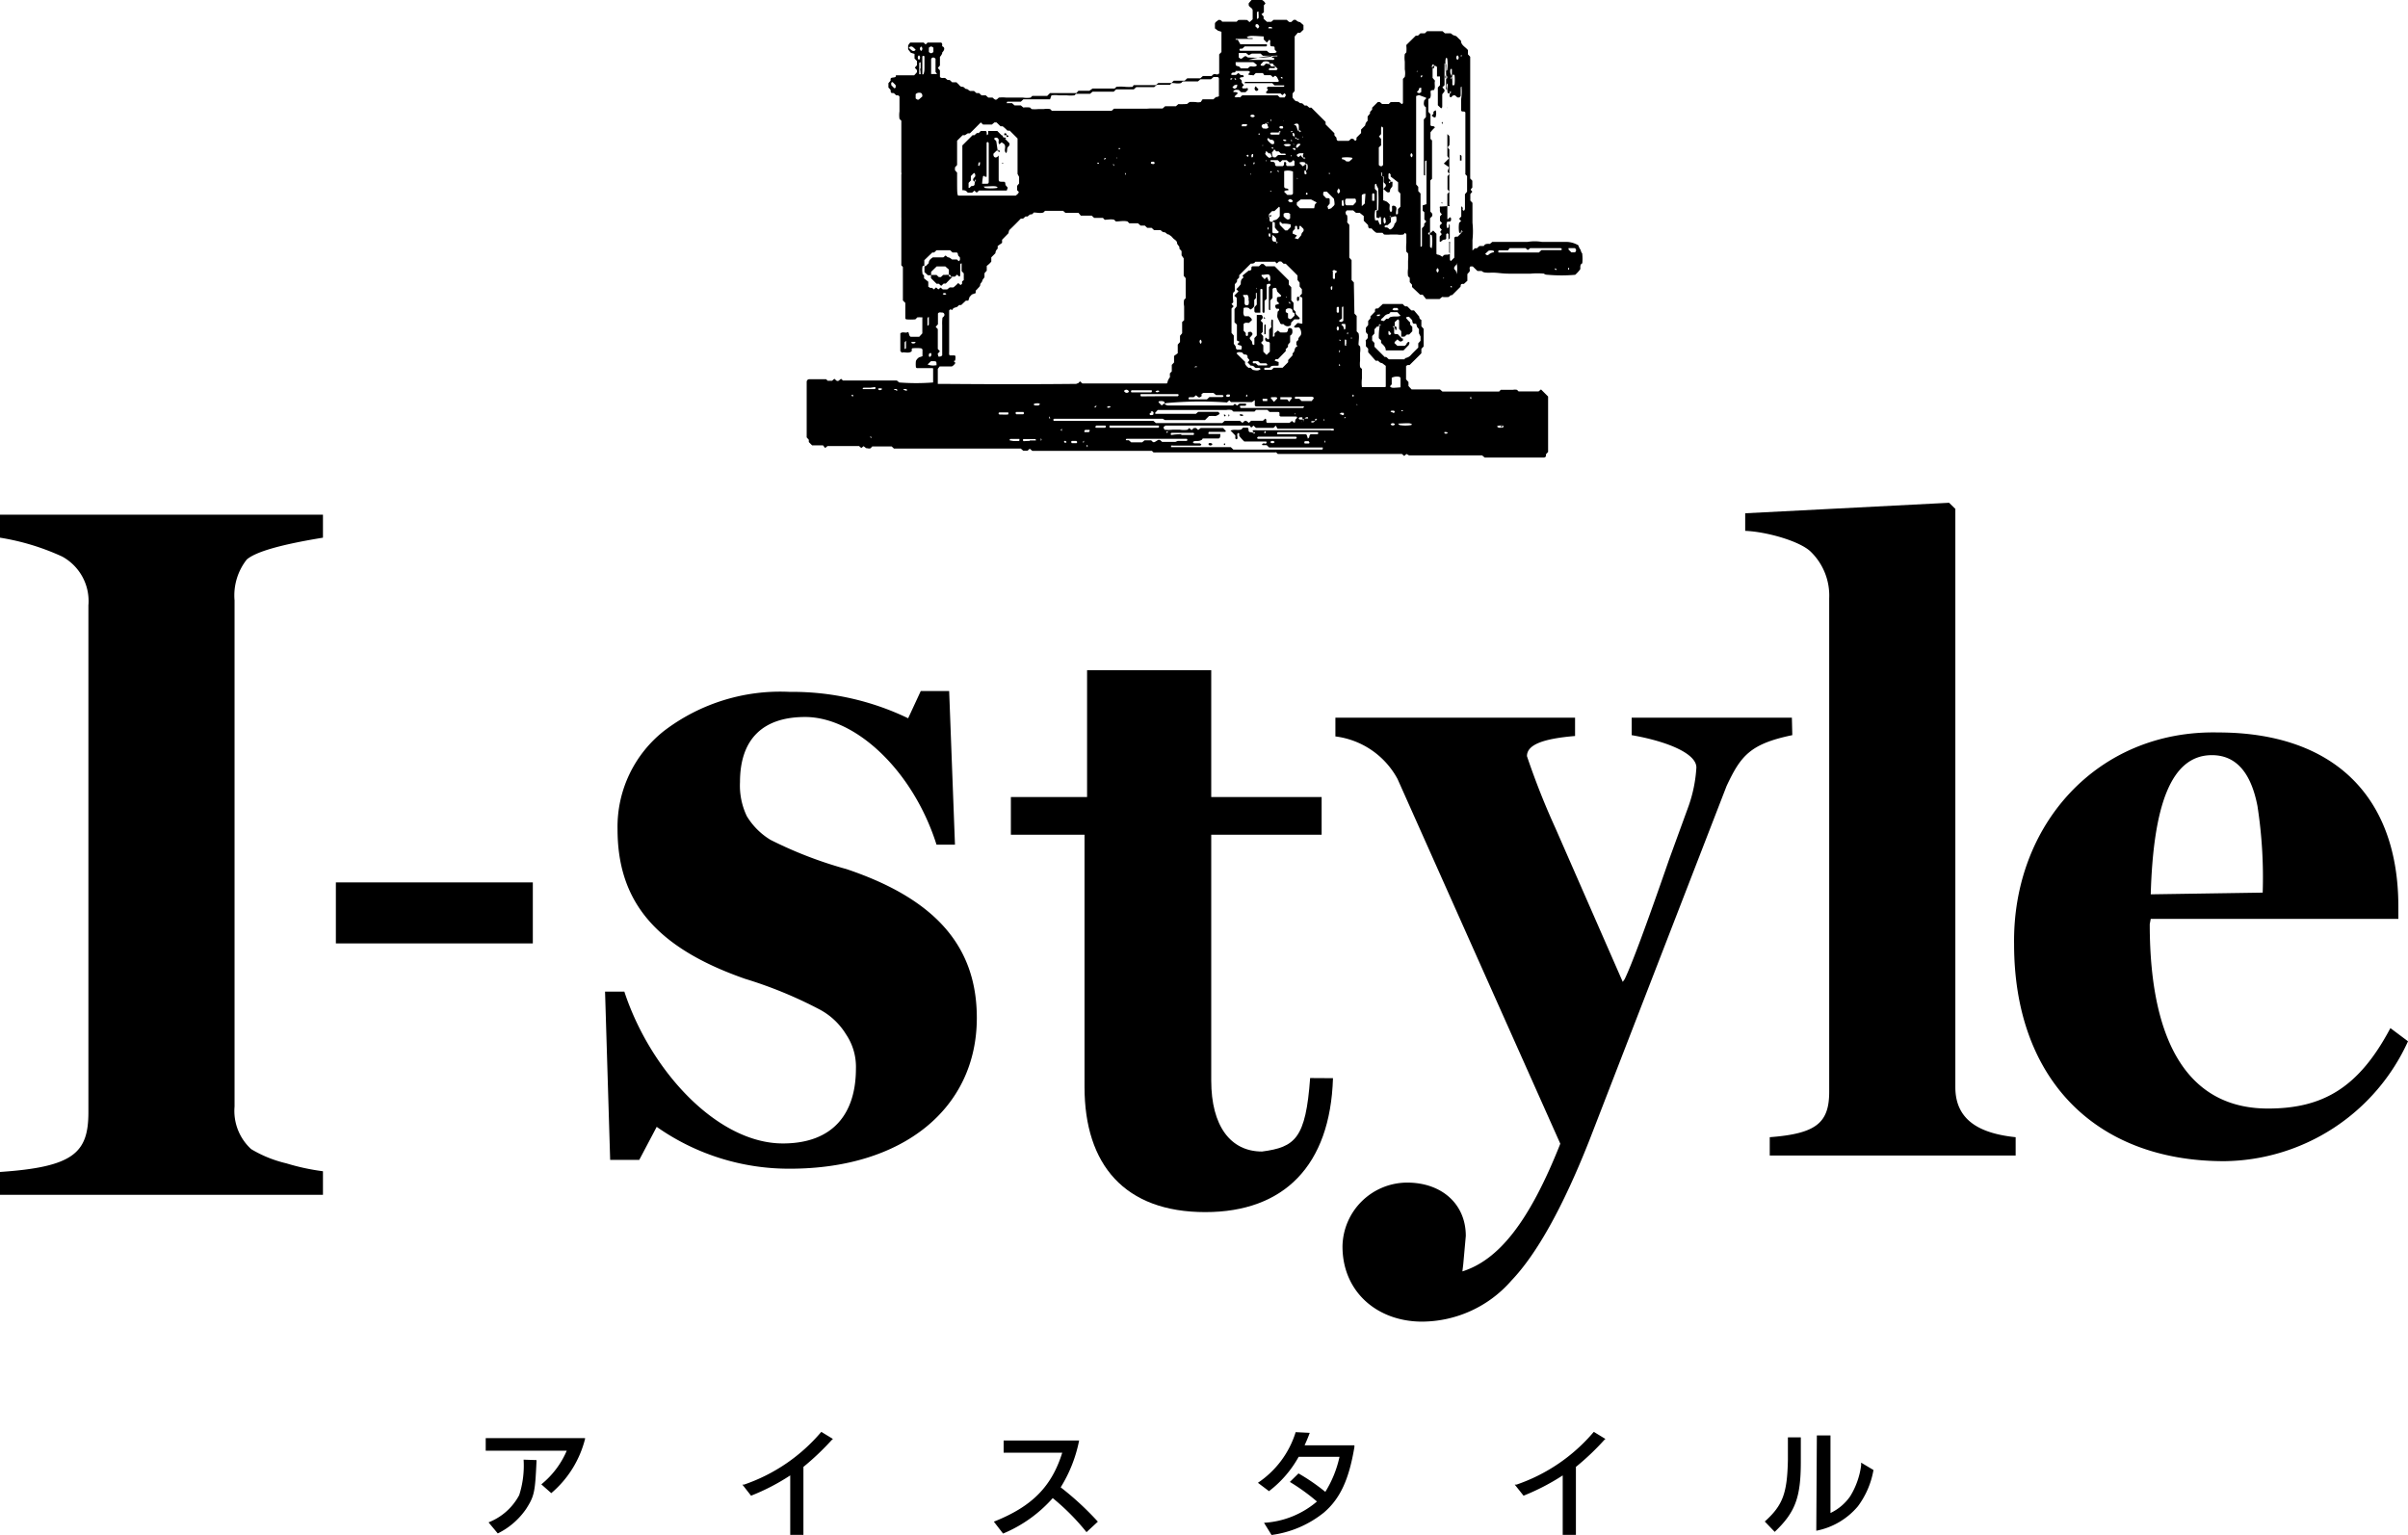
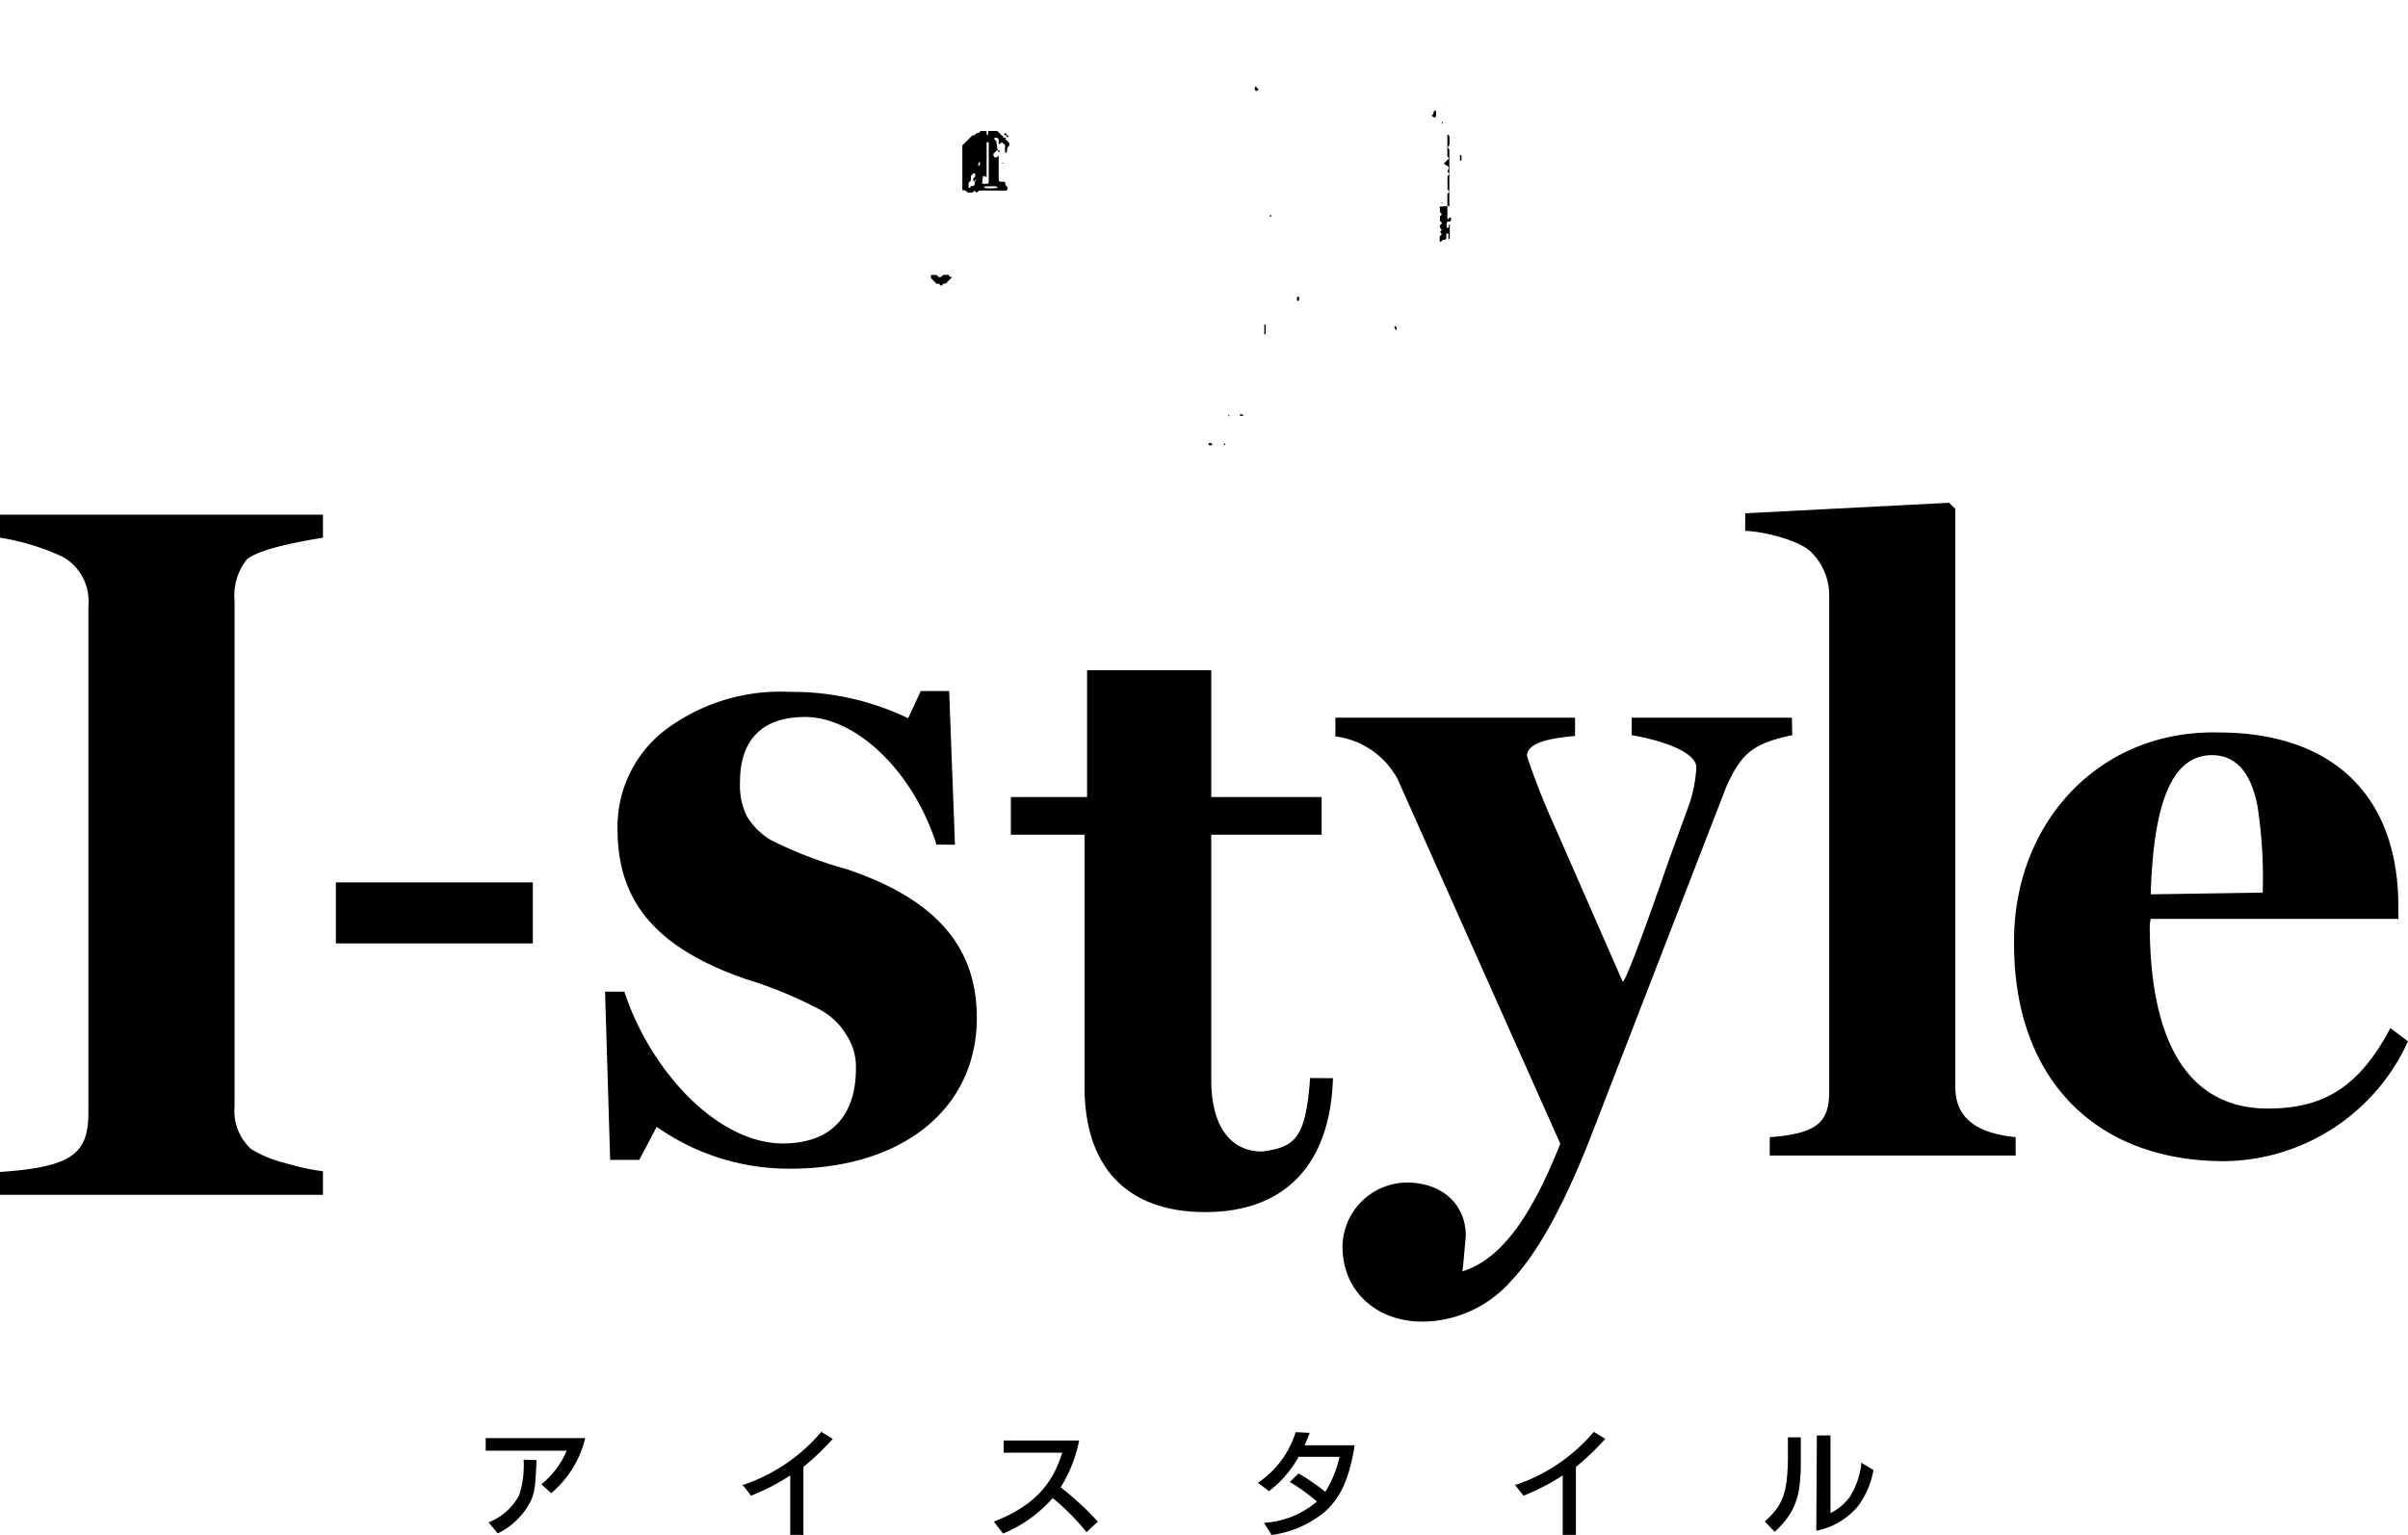
<svg xmlns="http://www.w3.org/2000/svg" viewBox="0 0 169.7 108.19">
  <g id="レイヤー_2" data-name="レイヤー 2">
    <g id="レイヤー_1-2" data-name="レイヤー 1">
      <path d="M22.76,84.22H0V82.61c5.18-.35,6.23-1.34,6.23-4.21V42.67a3.57,3.57,0,0,0-1.85-3.44A16.8,16.8,0,0,0,0,37.9V36.28H22.76V37.9c-3,.49-4.75,1-5.37,1.54a4.09,4.09,0,0,0-.86,2.88V78a3.65,3.65,0,0,0,1.17,3,8.59,8.59,0,0,0,2.47,1,15.64,15.64,0,0,0,2.59.56Z" />
      <path d="M37.55,66.5H23.67V62.2H37.55Z" />
      <path d="M55.67,82.38a16.17,16.17,0,0,1-9.39-2.95l-1.23,2.33H43L42.64,69.9H44c1.85,5.62,6.58,10.7,11.17,10.7,3.5,0,5.15-2.06,5.15-5.28a4.08,4.08,0,0,0-.69-2.4,4.85,4.85,0,0,0-1.92-1.79A30,30,0,0,0,52.52,69c-6.51-2.27-9-5.63-9-10.56a8.61,8.61,0,0,1,3.29-6.93,13.5,13.5,0,0,1,8.84-2.74A18.79,18.79,0,0,1,64,50.63l.89-1.92h2l.41,10.83H66c-1.65-5.21-5.69-9-9.26-9-3,0-4.59,1.58-4.59,4.59a5,5,0,0,0,.48,2.4A4.94,4.94,0,0,0,54.3,59.2a28.77,28.77,0,0,0,5.35,2.06c6.31,2.12,9.19,5.48,9.19,10.49C68.84,78.13,63.63,82.38,55.67,82.38Z" />
      <path d="M93.94,76c-.19,6.17-3.46,9.44-9,9.44-5.67,0-8.51-3.33-8.51-8.82V58.84H71.24V56.18h5.37V47.24h8.75v8.94h7.78v2.66H85.36V76.17c0,3.2,1.36,5,3.58,5,2.34-.31,3.08-.92,3.39-5.18Z" />
      <path d="M126.31,51.82c-3,.62-3.64,1.48-4.63,3.58l-9.68,25c-1.85,4.68-3.7,8-5.49,9.87a8.39,8.39,0,0,1-6.29,2.89c-3.15,0-5.61-2.09-5.61-5.3a4.57,4.57,0,0,1,4.56-4.5c2.4,0,4.13,1.48,4.13,3.76l-.18,2-.06.5c2.52-.8,4.68-3.4,6.9-9L98.49,54.91a5.79,5.79,0,0,0-4.38-3V50.59H111v1.29c-2.28.19-3.39.62-3.39,1.42a53,53,0,0,0,2,5.06l4.75,10.85.13-.18c.49-1,1.54-3.83,3.14-8.45L119,56.82a9.89,9.89,0,0,0,.55-2.72c0-1-2.09-1.85-4.56-2.28V50.59h11.29Z" />
      <path d="M142.05,81.45H124.72V80.16c3.27-.25,4.19-1,4.19-3.21V42.17a4.31,4.31,0,0,0-1.29-3.27c-.74-.74-3.09-1.42-4.63-1.48V36.18l14.37-.74.44.43V76.64c0,2.41,1.85,3.27,4.25,3.52Z" />
      <path d="M169.7,73.4a14.39,14.39,0,0,1-12.95,8.45c-9.19,0-14.81-5.92-14.81-15.29-.12-8.39,5.86-15.11,14.37-14.93,8.08,0,12.71,4.44,12.71,12.27v.87H151.57l-.07.37c0,8.63,2.9,13,8.33,13,3.89,0,6.41-1.48,8.63-5.67ZM159.46,62.92a32.9,32.9,0,0,0-.37-6.11c-.43-2.22-1.42-3.58-3.21-3.58-2.9,0-4.13,3.58-4.31,9.81Z" />
      <path d="M34.23,101.37h7v.06a7.36,7.36,0,0,1-2.38,3.82l-.7-.62a6.19,6.19,0,0,0,1.79-2.37H34.23Zm3.58,1.55V103c-.1,2.18-.15,2.45-.73,3.36a5.21,5.21,0,0,1-2,1.73l-.65-.78a4.16,4.16,0,0,0,2.16-1.92,6.78,6.78,0,0,0,.31-2.5Z" />
      <path d="M58.7,101.43l-.08.07a18.73,18.73,0,0,1-2,1.9v4.79h-.93V104a15.07,15.07,0,0,1-2.76,1.43l-.61-.78.11,0a12.37,12.37,0,0,0,5.45-3.72Z" />
      <path d="M70.73,101.54h5.32a9.86,9.86,0,0,1-1.3,3.3,20.8,20.8,0,0,1,2.62,2.42l-.8.74a15.91,15.91,0,0,0-2.38-2.4,9.59,9.59,0,0,1-3.5,2.5l-.65-.84c2.68-1.06,4.07-2.46,4.82-4.86H70.73Z" />
      <path d="M92.3,101c-.11.32-.23.58-.36.88h3.51V102c-.38,2.28-1,3.63-2.14,4.61a7.44,7.44,0,0,1-3.7,1.59l-.53-.86a6.31,6.31,0,0,0,3.73-1.5,14.18,14.18,0,0,0-1.91-1.38l.61-.6a14.15,14.15,0,0,1,1.89,1.3,7.82,7.82,0,0,0,1-2.47H91.52a7.77,7.77,0,0,1-2.09,2.42l-.78-.59a6.67,6.67,0,0,0,2.66-3.57Z" />
      <path d="M113.14,101.43l-.08.07a17.89,17.89,0,0,1-2,1.9v4.79h-.93V104a15.75,15.75,0,0,1-2.76,1.43l-.62-.78.12,0a12.37,12.37,0,0,0,5.45-3.72Z" />
      <path d="M126.91,101.32v1.73c0,2.52-.4,3.56-1.84,4.93l-.7-.73c1.28-1.15,1.58-2,1.63-4.35v-1.58Zm1.13-.14H129v5.47a3.55,3.55,0,0,0,1.39-1.18,5.54,5.54,0,0,0,.77-2.17l0-.14v-.06l.87.52a6,6,0,0,1-1.1,2.56A5.09,5.09,0,0,1,128,107.9Z" />
-       <path d="M95.45,22.1l.16.17v1.09l.13.13c.07.26,0,.54,0,.82l.11.11a1.37,1.37,0,0,1,0,.45v.55a1.78,1.78,0,0,0,0,.46l.13.13c0,.21,0,.44,0,.67a2.48,2.48,0,0,0,0,.61s.05,0,.08,0h1.54s.06,0,.06-.07c0-.46,0-.93,0-1.43l-.25-.19a.38.38,0,0,1-.28-.17h-.18l-.53-.6v-.25l-.16-.17v-.3L96.24,24l.15-.17v-.27a.42.42,0,0,1-.13-.16,2.72,2.72,0,0,1,0-.3l.16-.19v-.29l.16-.18v-.14l.32-.33c0-.22,0-.22.22-.23l.33-.31h1.41c.08.11.17.2.31.16l.29.29.19,0,.37.44a.23.23,0,0,0,.15.23V23l.16.18v1.24l-.16.17v.31c-.27.28-.55.55-.83.83l-.14,0s-.11.06-.11.09c0,.31,0,.62,0,.92l.17.19v.28l.22.24h2l.17.15h4l.11-.12.07,0h.78a.76.76,0,0,1,.3,0l.11.11.07,0h1.34l.17-.14,0,0,.5.5v3.91l-.15.16v.15s-.08.08-.13.08h-4.19l-.18-.15H99.3L99.12,32l-.16.14L98.8,32H90.05l-.11-.11a.09.09,0,0,0-.07,0H81.44a.22.22,0,0,1-.08,0l-.07,0-.11-.11-.06,0H72.75l-.18-.15-.16.14h-.3l-.17-.15H63l-.16-.15H61.47l-.11.12c-.1.06-.2,0-.32,0l-.18-.14-.16.13-.16-.14H58.32l-.17.14L58,31.39h-.77L57,31.16V31l-.15-.17V26.92a.19.19,0,0,1,.17-.19c.14,0,.4,0,1.14,0l.06,0,.11.11h.31l.16-.14.16.14c.17.07.22-.12.33-.13l.11.11.07,0h3.73l.17.14a15.4,15.4,0,0,0,2.39,0l0,0q0-.4,0-.81c0-.05,0-.09,0-.14s0-.06-.06-.06H64.61s0,0-.06-.05a1.78,1.78,0,0,1,0-.46.61.61,0,0,1,.22-.25l.24-.08v-.48s-.07-.08-.11-.08a3,3,0,0,0-.6,0c-.1.06,0,.15-.07.23-.24.16-.49,0-.7.08,0-.07-.08-.09-.08-.11V23.5c.17-.15.37,0,.5-.08s.07.26.23.32h.6L65,23.5c0-.34,0-.7,0-1.06a.1.1,0,0,0,0-.07l-.06,0a2.8,2.8,0,0,0-.29,0l-.14.14a3.53,3.53,0,0,1-.65,0s-.06-.05-.06-.07c0-.37,0-.73,0-1.09l-.17-.17V18.82l-.11-.12a.16.16,0,0,1,0-.07V15.51a.22.22,0,0,0,0-.08.25.25,0,0,0,0-.07s0-3,0-3.06a.22.22,0,0,0,0-.14V8.51l-.13-.13a1.87,1.87,0,0,1,0-.53c0-.18,0-.37,0-.55V6.81c-.08-.13-.17-.08-.24-.1l-.16-.15c-.22,0-.21,0-.23-.23,0,0-.1-.11-.15-.16V5.86l.15-.17c0-.2,0-.2.22-.23s.11-.09.17-.15h1.27a2.19,2.19,0,0,0,.2-.22s0-.1,0-.15l-.15-.17.15-.17V4.3l-.17-.18V3.8l-.26-.08-.19-.24V3.21A.76.76,0,0,1,64.15,3h.92c.07,0,.1.13.18.12L65.37,3h.22c.24,0,.47,0,.7,0,.08,0,.12.08.11.17s0,.09.07.13.12.16,0,.32-.08.09-.07.12-.08.19-.16.27v.61l-.15.17.15.17v.46c.1.13.24.05.37.08l.17.14h.15l.17.16h.31a.57.57,0,0,0,.11.11c.09.08.14.21.3.21s.18.19.33.15l.2.14h.29l.17.15H69l.17.16h.3l.18.16h.3c.22.2.24.2.44,0a2.39,2.39,0,0,1,.53,0h1.18a1.59,1.59,0,0,0,.53,0l.12-.12H73.8L74,6.56h1.86L76,6.4h.77L77,6.24h1.55l.13-.12a3,3,0,0,1,.6,0,3.25,3.25,0,0,0,.54,0L79.89,6l.06,0h1.5l.18-.15h.92l.17-.16h.77l.18-.17h.92l.18-.16h.61l.12-.11c.1-.06.2,0,.3,0a.75.75,0,0,0,.12-.07V3.83l.16-.16V2.24l-.25-.08L85.62,2V1.68c0-.13.17-.19.24-.27a.24.24,0,0,1,.27.12l.07,0H87l.15,0,.12-.12a6.12,6.12,0,0,1,.62,0l.17.15.22-.2c0-.2,0-.41,0-.61S88.05.53,88,.36V.23L88.2,0h.74a.53.53,0,0,1,.24.25l-.11.12c0,.15,0,.3,0,.5L88.9,1l.15.16v.16l.24.22h.3l.16-.14h.93l.17.15H91l.17-.15h.15a.45.45,0,0,0,.3.16l.24.21v.32l-.23.22h-.17l-.22.26s0,0,0,0c0,1.28,0,2.56,0,3.84l-.15.18v.3c.11.09.16.27.35.25l.18.13c.06,0,.15,0,.21.06l.11.11h.16l.17.15h.15l1,1s0,.1,0,.18l.62.62v.1c0,.12.14.15.15.25a.2.2,0,0,0,.09.19h.77l.17-.15c.09,0,.16,0,.21.07s.08.08.11.06.07-.07.06-.13a.22.22,0,0,1,0-.08l.32-.32V9.13l.29-.29a.45.45,0,0,1,.17-.32V8.21L96.55,8V7.89l.15-.17V7.59l.4-.4h.14l.16.14h.47L98,7.2a6.12,6.12,0,0,1,.62,0l.17.14s.08-.05.08-.08c0-.57,0-1.14,0-1.7L99,5.42a1.35,1.35,0,0,0,0-.53c0-.18,0-.37,0-.55a1.87,1.87,0,0,1,0-.53l.11-.12a2.23,2.23,0,0,0,0-.45l0-.07.67-.66h.15l.17-.16h.31l.16-.15h1.09l.17.15h.41c.08.05.16.14.24.15a.38.38,0,0,1,.25.15l.23.22c0,.32.32.44.49.66v.3l.16.17v8.58l.15.16v.48c-.14.15-.14.15,0,.29l-.14.17v.46l.15.16v1.4a5.56,5.56,0,0,1,0,1.22c0,.57,0,.57,0,.74l.17-.16h.14l.18-.16h.31c.09-.18.26-.15.43-.15l.17-.14h2.49a3.09,3.09,0,0,1,1,0h1.71a1.71,1.71,0,0,1,.86.24,1,1,0,0,0,.16.32.66.66,0,0,0,.12.27s0,0,0,.06a3.2,3.2,0,0,1,0,.62c-.18.09-.13.26-.14.41a2.29,2.29,0,0,1-.36.4,11.08,11.08,0,0,1-1.93,0s-.22,0-.26-.08a4.94,4.94,0,0,0-.95,0c-.59,0-.91,0-1.49,0s-.82-.08-1.26-.07-.58,0-.7-.12h-.3l-.33-.32h-.16c-.13.1,0,.24-.07.37l-.15.17v.47l-.24.22c-.21,0-.22,0-.24.2l-.59.59c-.1,0-.17.05-.23.13a1.91,1.91,0,0,1-.48,0l-.18.15H100.5l-.24-.31h-.18l-.57-.54v-.16l-.16-.18v-.3l-.12-.12a1.87,1.87,0,0,1,0-.53v-.55a2.37,2.37,0,0,0,0-.53l-.12-.12a3.1,3.1,0,0,1,0-.61c0-.21,0-.42,0-.62,0,0-.06-.07-.09-.1l-.11.12a1.35,1.35,0,0,1-.45,0H98a2.36,2.36,0,0,1-.46,0l-.11-.12-.07,0H97a1.43,1.43,0,0,1-.34-.31h-.15c-.12-.06-.07-.18-.11-.25l-.29-.29v-.33L95.82,15h-.26l-.2-.17h-.44s-.12.11-.09.18,0,.05,0,.07l.11.11a1.89,1.89,0,0,1,0,.48l.15.18v2.31l.16.18v1.4l.16.17ZM91.39,9.84c0-.12,0-.14-.16-.16a.74.74,0,0,0,0-.21c0-.06-.07-.12-.22-.1a.08.08,0,0,0,.07,0,.1.1,0,0,0,0-.12s-.07,0-.1,0,0,0,0,.05,0,0,.12,0a1.47,1.47,0,0,0,0,.21.12.12,0,0,0,.15.1c0,.13,0,.14.3.25a.31.31,0,0,0-.07-.09c-.07,0-.1,0-.07.07a.26.26,0,0,0,.1.07S91.53,9.94,91.39,9.84Zm.47,19.91s0-.07,0-.07a.1.1,0,0,0-.12,0s0,.07,0,.1l0,0a.21.21,0,0,0,0-.12c.12,0,.14,0,.16-.16h.21s0,0,.06,0,0,0,0-.05,0-.05,0-.05-.21,0-.24.14h-.16a.09.09,0,0,0,0-.12.31.31,0,0,0-.13,0,.09.09,0,0,0-.11.06s0,.08.07.09a1.62,1.62,0,0,0,.22,0Zm.78-.07h-.22a.07.07,0,0,0,0,0,.07.07,0,0,0,0,.05.12.12,0,0,0,0,.05c.17,0,.22,0,.34-.28a.31.31,0,0,0-.09.07c0,.06,0,.1.07.06s.05-.05.07-.09S92.74,29.53,92.64,29.68ZM89.2,15.93a1.61,1.61,0,0,0,0-.22.07.07,0,0,0,0-.05s0,0,0,0a.07.07,0,0,0,0,0c0,.17,0,.22.14.25a1.62,1.62,0,0,0,0,.22s0,0,0,.06l0,0a.1.1,0,0,0,.06-.05C89.39,16,89.36,16,89.2,15.93ZM92,12a.1.1,0,0,0,.13-.06.55.55,0,0,0,0-.36s-.08-.07-.21,0H92c0-.06,0-.12-.05-.13a.55.55,0,0,0-.36,0s0,0,0,.06l.23.22a.62.62,0,0,1,.24-.15V12c-.06,0-.11,0-.13.05a.5.5,0,0,0,0,.13.09.09,0,0,0,.07.11s.08,0,.08-.08A1.48,1.48,0,0,0,92,12Zm-.33-2.72s0-.08-.07-.09-.1,0-.07.06a.15.15,0,0,0,.09.07s0,0-.09-.13v-.3c0-.15-.08-.21-.24-.16s-.08.07,0,.1.11.2.15.31S91.49,9.23,91.69,9.31Zm-1.55.06h-.52s-.06,0-.09.08l.07.07c.15,0,.32,0,.49,0s.07-.07.15-.27a.26.26,0,0,0-.1.07c0,.07,0,.1.07.07a.31.31,0,0,0,.07-.09S90.24,9.23,90.14,9.37Zm1,.78a1.13,1.13,0,0,0,.16.18c.12.14.12.14.18.08s.11-.11.17-.17-.06-.08-.09-.08-.2,0-.21.31h-.22a.07.07,0,0,0,0,0,.09.09,0,0,0,0,.05.12.12,0,0,0,0,0C91.31,10.65,91.36,10.62,91.18,10.15Zm-1.06,7s0-.08-.07-.09-.09,0-.06.06.06.06.09.07,0,0-.09-.13V16.8c-.09-.08-.14-.19-.26-.22s0,0,0,.05-.09.29.08.4A.76.76,0,0,1,90.12,17.12ZM92,11.18a.31.31,0,0,0-.07-.09c-.07,0-.1,0-.07.07a.31.31,0,0,0,.09.07s0,0-.09-.14,0-.21,0-.29c-.3,0-.3,0-.42.07s0,.15.07.21l.16-.14C91.71,11,91.73,11.12,92,11.18ZM89.52,4.53a.12.12,0,0,0,.1.15.72.72,0,0,0,.21,0,.09.09,0,0,1,0,.12c-.1,0-.2,0-.3,0s-.1,0-.12.23c0,0,0-.07,0-.07a.1.1,0,0,0-.12,0s0,.07,0,.1l0,0a.21.21,0,0,0,0-.12h.69s0-.06.07-.08l-.22-.22s-.05,0-.07,0a.13.13,0,0,0-.1-.16,1.47,1.47,0,0,0-.21,0,.09.09,0,0,0-.06-.13.56.56,0,0,0-.36,0l-.19.2c0,.12.13.07.21.09l.17-.16Zm-.4,4.22H89c-.12.13-.12.14,0,.3.13,0,.29.08.4-.08,0,0-.11-.09-.06-.36,0,0-.08,0-.09.07s0,.1.06.06,0-.05.07-.09S89.3,8.6,89.12,8.75Zm11.64,7.81V16.4s.06,0,.08,0l.16-.15.23.23c0,.46,0,.93,0,1.39,0,.08.11.08.19.1a1,1,0,0,1,.22.13l.12-.12c.12-.05.26,0,.37-.06s0-.08,0-.14c0-.23,0-.46,0-.69a.06.06,0,0,1,0-.05s.05,0,.05,0a.4.4,0,0,1,0,.15c0,.36,0,.72,0,1.09,0,0,0,.08.07.12l.24-.24c0-.44,0-.91,0-1.37,0-.08.09-.12.17-.11h.07l.22-.22s0-.05.1-.22c0,0-.08,0-.09.07s0,.1.06.07a.15.15,0,0,0,.07-.09s0,0-.13.09-.12,0-.13,0a2.17,2.17,0,0,1,0-.67l.14-.13-.14-.16.15-.16c0-.21,0-.42,0-.62,0,0,0,0,0-.06s.08,0,.1.07,0,.05,0,.07a.11.11,0,0,0,.06.13c.05,0,.1-.06.1-.16v-1l.15-.18V12.41l-.12-.12a.15.15,0,0,1,0-.07V8s0,0,0-.07a.13.13,0,0,0-.13-.07c-.09,0-.17,0-.17-.11,0-.25,0-.51,0-.74L103,6.78a3.21,3.21,0,0,0,0-.63.06.06,0,0,0,0-.05s0,0-.06.05c0,.2,0,.41,0,.61,0,0-.06.08-.09.11h-.14l-.17-.15c-.09,0-.16,0-.21.07s-.08.07-.11.06a.1.1,0,0,1-.06-.13.7.7,0,0,1,.1-.3.26.26,0,0,0-.1.07c0,.07,0,.1.07.07a.31.31,0,0,0,.07-.09s0,0-.14.09a.1.1,0,0,1-.13,0c-.07-.22,0-.46,0-.68,0,0,0,0,0,0a.12.12,0,0,0-.06.06c-.06.11,0,.25,0,.36a.09.09,0,0,1,0,0s-.06,0-.06,0c0-.52,0-1,0-1.54a.82.82,0,0,0,0-.22c0-.06-.07-.07-.2-.06h.06a.1.1,0,0,0,0-.12s-.06,0-.09,0,0,0,0,0,0,0,.12,0V6l-.15.16.14.16c.06.18-.12.22-.15.35v.85s0,.08-.08.12l-.23-.22V6.17l.15-.16c0-.2,0-.41,0-.62l0,0-.06,0-.15,0s0-.07,0-.13,0-.36,0-.54a.35.35,0,0,0-.13-.08c-.08,0-.18,0-.18.1v.75l.17.2c-.07.22.06.46-.08.66-.08,0-.17,0-.22.06s.09.41-.11.56L100,6.7l-.2.07V13l.15.17v.3l.16.17v3.75s0,0,0,0a.08.08,0,0,0,.1-.07c0-.41,0-.83,0-1.23.08-.09.18-.14.16-.26s.14-.13.13-.24l-.12-.12c0-.16,0-.35,0-.51l-.12-.11c0-.13,0-.26,0-.37l.27-.09c0-1,0-2,0-3a.07.07,0,0,0,0-.06.07.07,0,0,0-.1.06c0,.31,0,.62,0,.93a.06.06,0,0,1,0,.05s-.09,0-.09-.07c0-1.3,0-2.6,0-3.88l.15-.17V7.56c-.2-.12-.15-.3-.12-.48l.13-.13V6.59c0-.11,0-.19.09-.17a.14.14,0,0,1,.07.13V7.88l.15.17v.77c.06.14.25,0,.31.17a2,2,0,0,0-.31.34v.39s0,0,0,.07l.11.11c0,.88,0,2.08,0,2.7l-.12.12v2.19l.14.16v.15l-.16.17v1a.1.1,0,0,0-.13.05c0,.06,0,.09.13.11,0,.27,0,.55,0,.83,0,0,0,.06.08.09s.05,0,.05-.05a2.81,2.81,0,0,0,0-.82C100.88,16.55,100.82,16.54,100.76,16.56Zm1.56-11.25c0-.12,0-.25,0-.37s0-.06-.09-.08a.23.23,0,0,0,0,0,.59.59,0,0,0,0,.35,1,1,0,0,1,.12.46,1.92,1.92,0,0,1,0,.24.11.11,0,0,0,.08.12.16.16,0,0,0,.08-.1,3.09,3.09,0,0,0,0-.61.12.12,0,0,0-.06-.06c-.07,0-.07,0-.08.08s-.1.11-.14.16S102.28,5.66,102.32,5.31Zm-12.8,5.47a.1.1,0,0,1,.13.05c0,.08,0,.2.11.26h.14l.17-.16h.45s0,0,.06,0,0-.07,0-.1h-.3l-.17-.16h-.17l-.14-.15s0,0-.15,0h.07c0-.05,0-.08,0-.12s-.07,0-.1,0a.11.11,0,0,0,0,.05s0,0,.12.05,0,.09,0,.13-.13.08-.1.18h-.23l-.18-.17-.07.21a.86.86,0,0,0,.29.28l.19-.07ZM97,14.84c.06,0,.13,0,.13-.06a12.9,12.9,0,0,0,0-1.39s0,0,0-.07S97,13.1,97,13s-.07,0-.11,0v.31l.15.16v1.33c-.06,0-.12,0-.13.05a1.73,1.73,0,0,0,0,.68s0,0,.06,0h.16c0,.09.06.18.1.27s.07,0,.1,0c0-.48,0-.48-.08-.55l0,.06s-.08.08-.11.06S97,15.36,97,15.3,97,15,97,14.84ZM98.11,23v-.22l0,0,0,0s0,0,0,.05,0,.22.14.25c0,.12,0,.25,0,.37s.06.07.09.1h.16l.3.31s0,0,.07,0V24c-.18.11-.18.11-.39-.08-.06.09-.19.13-.21.26l.21.2H99l.12-.11,0-.06c.06,0,.08-.14.17-.1s0,.13,0,.2l-.38.39H97.66c0-.27-.18-.37-.33-.54V24l-.16-.16a4.32,4.32,0,0,1,.09-1,.31.31,0,0,0-.09.07c0,.07,0,.1.07.07a.31.31,0,0,0,.07-.09s0-.05-.14.09-.06,0-.08,0-.14.15-.23.23v.3l-.16.18V24l.16.17v.27l.73.73c.15-.05.2.13.31.16h1l.07,0s.06-.09.11-.1a.63.63,0,0,0,.32-.17c.17-.19.36-.37.55-.56v-.3l.16-.18v-.3L100,23.5v-.3l-.13-.15-.07-.23c-.24,0-.24,0-.28-.25l-.22-.24c-.08,0-.17,0-.22.07a2.3,2.3,0,0,0,.3.33v.15l.15.16v.31l-.22.23h-.16l-.17.15h-.23v-.38l-.15-.17c0-.2,0-.4,0-.61,0,0-.06,0-.08-.07l-.23.21V23Zm-.23-7.65H98a.11.11,0,0,0,0-.13s-.07,0-.1,0a.08.08,0,0,0,0,0s0,0,.12.05v.39l-.23.21-.13,0s-.1.07-.09.09a.1.1,0,0,0,.12.07c.12,0,.17.08.24.14H98a.53.53,0,0,0,.28-.41c.16-.1.14-.26.13-.41s-.06-.07-.08-.11Zm-8.21.31v.62c0,.1,0,.16.12.16a1.92,1.92,0,0,0,.24,0s.07-.06.11-.08a1.79,1.79,0,0,1-.3-.33,2.79,2.79,0,0,0,0-.32c0-.05-.07-.07-.13-.05s0-.12.06-.13a.46.46,0,0,0,.32-.17l.1-.13c0-.19,0-.4,0-.6,0,0,0,0-.05-.06l-.33.31h-.16l-.22.22v.31s0-.07,0-.07a.1.1,0,0,0-.12,0s0,.07,0,.1l0,0a.21.21,0,0,0,0-.12h.16a.74.74,0,0,0,0,.21A.13.13,0,0,0,89.67,15.62Zm-22.8,3.75V19l-.25-.22c-.18,0-.4,0-.61,0l-.39.38v.24h-.23l-.24-.22v-.41c.15,0,.19-.15.3-.21,0-.22.14-.31.29-.42h.74l.16-.13c.07.05.13.13.19.13s.18.08.26.15l.35,0,.12.12a.14.14,0,0,0,.09-.17.1.1,0,0,0,0-.07c0-.06-.11-.11-.13-.18s0-.14-.09-.19h-.3l-.17-.16H66l-.17.16h-.13l-.56.54v.39c-.06,0-.11,0-.13.06a1.41,1.41,0,0,0,0,.46s0,0,0,.06l.11.11,0,.2.3.24v.36c.05,0,.09.06.13.07l.14,0,.12.11.16-.14.16.14.16-.13.15.13h.31l.18-.14h.26a3.28,3.28,0,0,0,.34-.31l.16.14A.37.37,0,0,0,67.8,20c0-.05,0-.1,0-.14s.08-.07.12-.12v-.47l-.15-.16c0-.15,0-.31,0-.46s0,0,0-.06-.09,0-.1.06c0,.26,0,.52,0,.78,0,0,0,0-.06.07l-.16-.14-.16.14H67C67,19.4,67,19.39,66.87,19.37ZM88,4.22h1.68a.07.07,0,0,0,.06,0,.1.1,0,0,0,.06-.05c0-.08,0-.08-.08-.09s-.11-.09-.16-.15H89l-.16-.15h-.62L88,3.89l-.18-.15-.46,0s0,0-.06,0v.31c.15.12.16.12.31,0s.18-.12.32,0a8.85,8.85,0,0,0,1.87-.08h.22a.07.07,0,0,0,0,0l0,0a.12.12,0,0,0,0-.05A8.48,8.48,0,0,0,88,4.22ZM98,12.81c.06,0,.12,0,.13,0s0,.2,0,.29-.18.19-.17.34-.17.14-.24.08l-.23-.2.16-.18c.07-.17-.11-.22-.13-.29s0-.25,0-.35-.07-.07-.13-.05a1.55,1.55,0,0,0,0-.22s0,0,0-.06,0,0-.05,0,0,0,0,.05c0,.17,0,.21.14.25v1.65a1.39,1.39,0,0,1,.26.1,1.26,1.26,0,0,1,.2.2c0,.19-.07.39.08.54,0,0,.07-.07.08-.11s0-.21,0-.3a.15.15,0,0,1,.06-.05c.07,0,.15,0,.22.09s0,.27,0,.43,0,.06.08.09l.06-.06v-.31l.17-.17v-.93l-.16-.17v-.62L98,12.44a.68.68,0,0,0,0-.15s-.06-.06-.09-.09l-.06.06v.31l.15.16s0,0,0,.15,0-.07,0-.07a.1.1,0,0,0-.12,0s0,.07,0,.1l0,0A.21.21,0,0,0,98,12.81ZM82,28.43s.06,0,.07,0,0-.12-.06-.13a.55.55,0,0,0-.36,0s0,0,0,.06l.22.22a2.13,2.13,0,0,1,.49-.31l-.06.05c-.06,0-.09.13-.19.11s0,.06,0,.07.12.08.2.08h4.44l.15,0,.12-.12.16.13.17-.14h.46s0,0,0,.05a.07.07,0,0,1-.06.1c-.1,0-.21,0-.3,0s-.06.05-.06.07a.08.08,0,0,0,.08.09h4.36s0,0,.06-.06a.13.13,0,0,0,0-.05.4.4,0,0,0-.15,0H88.56a.14.14,0,0,1-.13-.07s0-.05,0-.07,0-.06,0-.08,0-.17,0-.21-.1.07-.2.12H86.89l-.14,0-.12-.12-.16.15C85.07,28.27,83.67,28.27,82,28.43Zm6.46,2.12a.31.31,0,0,0-.07-.09c-.07,0-.1,0-.07.07a.31.31,0,0,0,.09.07s0,0-.09-.14,0-.12,0-.13a1.55,1.55,0,0,1,.31,0h5.15a.34.34,0,0,0,.22,0,.09.09,0,0,0,0-.05s0-.06-.06-.06H90.17c-.06,0-.11,0-.14,0L89.91,30l-.16.16H88.51L88.34,30l-.16.14L88.06,30,88,30H82.14s-.08.05-.12.08,0,.16.06.21a2.44,2.44,0,0,0,.54,0h.54a1.56,1.56,0,0,0,.53,0l.12-.12.16.15.17-.15h.15l.15.14.18-.14h1.5l.07,0,.2.21s0,.06-.06.06l-1.09,0a.07.07,0,0,0-.07.1.06.06,0,0,0,0,.05H86s0,0,0,.06,0,.26-.14.26H84.76L84.7,31c-.29.17-.49,0-.64.17,0,0,.07.08.1.08s.26,0,.39,0a.42.42,0,0,1,.12.08l-.07.08H82.68a.4.4,0,0,0-.15,0,.13.13,0,0,0,0,.05s0,.06,0,.06h4.21l.18.17h6.24a.07.07,0,0,0,.06-.09s0-.06,0-.06H89.44l-.17-.16H89c-.07,0-.08-.08,0-.11a.15.15,0,0,1,.14,0c.06,0,.11,0,.12-.08s-.06-.07-.1-.07H87.84l-.15,0a2.71,2.71,0,0,1-.36-.4c0-.05,0-.1,0-.15s-.08-.07-.12,0,0,.2,0,.29-.06.11-.08.1a.09.09,0,0,1-.07-.12V30.7l-.34-.35c.26-.11.53,0,.76-.08l.12-.12h.32c.13.05,0,.24.15.31A.85.85,0,0,1,88.41,30.55Zm3.14-9.62c0-.13.12-.16.15-.24v-.3l-.16-.19v-.28l-.15-.18v-.26s0-.05,0-.06c-.27-.28-.55-.55-.83-.83h-.15l-.17-.16h-.15l-.16.14-.12-.12a.15.15,0,0,0-.07,0H88.54l-.07,0a.27.27,0,0,1-.25.13l-.07,0-.82.82v.16l-.16.17c.06.17-.12.22-.15.33v.39a.15.15,0,0,1,0,.07l-.11.11c-.06.23,0,.46,0,.68l-.12.12.15.16-.15.16v1.72l.16.18v.59a.73.73,0,0,1,.14.2c0,.07,0,.15.09.2h.31s0,0,0-.06c.06-.17,0-.22-.15-.25a.17.17,0,0,1-.13-.08l.15-.16L87.17,24V22.88L87,22.72v-.93l.15-.19a4.22,4.22,0,0,0,0-.62L87,20.87a.07.07,0,0,1,0-.05l.28-.28-.15-.16a2,2,0,0,0,.31-.35c0-.15,0-.31.13-.41s0-.1,0-.2l.43-.35.08,0a.13.13,0,0,0,.11-.16.13.13,0,0,1,.07-.14h.46l.17-.16h.15l.17.16h.62l1,1v.3l.17.18v.92l.16.18v.46l.15.17v.15l.28.28a.08.08,0,0,1-.07.1c-.1,0-.2,0-.3,0l-.23.23c0,.07,0,.18-.06.21a.36.36,0,0,1-.47-.1s-.1,0-.15,0-.1-.07-.1-.09-.11-.22-.17-.35,0-.29,0-.44l.06-.05c.07-.08.06-.14,0-.16h-.15s-.06-.07-.07-.13,0-.11,0-.13l.28-.1-.17-.18V21c.06-.14.27,0,.3-.17l-.28-.28a1.66,1.66,0,0,0-.06-.21c0-.05-.07-.05-.13-.05a.17.17,0,0,0-.14.08V21l-.16.18v.62s0,0,0,.05a.07.07,0,0,1-.1-.06c0-.52,0-1,0-1.55.15-.16.15-.16.08-.23a.28.28,0,0,0-.23.05c0,.32,0,.66,0,1l-.15.14v.68c0,.1,0,.19-.09.17a.13.13,0,0,1-.06-.13c0-.49,0-1,0-1.48,0-.06-.05-.09-.09-.07s-.06,0-.06.05v1.56s0,0,0,.06l-.23,0c-.14,0-.19,0-.19-.17v-.21l.17-.19,0-.77a.06.06,0,0,0,0-.05s-.05,0-.06,0,0,.24,0,.36l-.12.13v.44a.62.62,0,0,1-.27.24l-.12-.11a.5.5,0,0,0-.36,0,.1.1,0,0,0,0,.05c0,.18-.07.36.07.53h.29c.1.08.21.14.23.27l-.21.2c-.14,0-.28-.05-.38.08v.47l.15.16a.22.22,0,0,1,0,.08c0,.06,0,.11.06.13s.08,0,.1-.07a.21.21,0,0,0,0-.08c0-.13,0-.13.22-.14.13.14.13.17,0,.31s-.1.13-.07.2.1.11.13.18,0,.15.06.21.07,0,.11,0v-.46l.17-.18v-1.4s0,0,0-.05l.07,0h.24c.08,0,.14.16.09.25l-.13.15.15.15c0,.2,0,.43,0,.65l-.12.12.15.17V24l-.15.16.16.18v.45l.23.23.23-.23c0-.2,0-.4,0-.61a.17.17,0,0,0-.11-.09c-.07,0-.15,0-.2-.09s0-.16,0-.2.11.07.17.11.09-.05.09-.08v-.59l.16-.19a1.79,1.79,0,0,1,0-.47c0-.08.08-.07.11,0a.19.19,0,0,1,0,.07v.94a.43.43,0,0,0,0,.14l.05,0a.12.12,0,0,0,.06-.06.87.87,0,0,0,0-.18l.24-.19.16.13a3.34,3.34,0,0,0,.44,0s.08-.06.09-.09,0-.16.08-.21a.22.22,0,0,1,.24.09c0,.12.07.31-.15.44v.46l-.15.18v.15l-.16.16v.14l-.55.57H89.9s0,0-.05.06,0,0,0,.05l.26.09c0,.09,0,.17,0,.23s-.35,0-.52.06l-.11.11c-.1,0-.2,0-.3,0s-.07.06-.1.09l.06.06h.47l.16-.15h.62l.39-.39v-.15l.31-.33c0-.06,0-.14,0-.15.19-.09.1-.35.27-.45s0-.09,0-.14,0-.15,0-.2.15-.11.14-.2.09-.17.16-.27.05-.34-.06-.5-.31.06-.41-.12c.07-.07.15-.14.22-.22s.26.05.37,0a.15.15,0,0,0,0-.07V21.05s0-.08-.08-.12ZM66.09,26v1s0,0,0,.06c1,0,5,.05,9.75,0L76,27l.11-.12.17.15h5.93c.06,0,.07-.11.09-.18a1,1,0,0,1,.15-.26s0,0,0-.07a1.25,1.25,0,0,1,0-.21l.13-.13v-.46l.16-.17v-.46L83,24.9v-.61l.16-.18v-.44l.15-.18v-.72a.25.25,0,0,1,0-.07l.14-.13v-.44c0-.18,0-.36,0-.54a1.19,1.19,0,0,1,0-.46l.11-.11V19.61l-.14-.17V18.21L83.27,18v-.3l-.16-.18c.06-.17-.15-.23-.16-.4s-.2-.23-.29-.34l-.11-.12-.18-.13c-.15,0-.2-.16-.32-.16s-.18-.08-.26-.15h-.46l-.17-.16h-.31l-.17-.16h-.3l-.18-.16h-.61l-.13-.13c-.27-.07-.55,0-.82,0l-.12-.12c-.22-.06-.46,0-.67,0l-.12-.13h-.62l-.17-.16h-.77L76,15h-.92l-.16-.14H73.65l-.12.12c-.22.07-.45,0-.67,0-.06.05-.1.14-.19.13s-.17.08-.25.15h-.15l-.17.15h-.16c-.25.26-.51.52-.77.77-.09.08-.07.19-.11.27l-.44.45v.22l-.31.22c0,.1,0,.17,0,.19a.43.43,0,0,0-.16.32l-.29.29v.3a1.29,1.29,0,0,1-.16.17,1.31,1.31,0,0,1-.16.13v.34l-.16.18v.28l-.15.21c0,.15-.15.2-.15.32s-.13.21-.21.31l-.11.11v.17l-.27.1-.16.17-.09.26h-.17l-.33.31h-.09a.19.19,0,0,0-.13.07c-.09.13-.29.07-.38.22s-.1,0-.14,0a.87.87,0,0,0-.11.09v2.89a1.85,1.85,0,0,0,0,.23s0,0,.05.05l.08,0h.15c.16,0,.18,0,.16.25s-.13.08-.11.16l.11.12a.6.6,0,0,1-.25.25h-.86ZM83.65,7.33c.09-.06.15-.13.21-.14s.26,0,.39,0a.76.76,0,0,0,.37,0L84.75,7h.76l.18-.16a.37.37,0,0,0,.21-.06.14.14,0,0,0,0-.06c0-.4,0-.79,0-1.18,0,0,0-.07-.08-.11h-.3l-.18.16H84.6l-.18.15h-1l-.07,0-.11.11c-.22.07-.45,0-.67,0l-.12.13h-.93l-.18.16H80.08l-.18.16H78.66l-.17.16H77l-.18.15H75.9l-.07,0-.11.11a2.44,2.44,0,0,1-.54,0h-.55a1.87,1.87,0,0,0-.53,0L74,7H72.12l-.18.17c-.3,0-.61,0-.93,0-.05,0-.07.06-.05.1s0,0,.06,0h.3l.18.16h.44l.18.15a1.8,1.8,0,0,1,.47,0l.11.11a2.4,2.4,0,0,0,.46,0h.39a1.41,1.41,0,0,1,.46,0l.12.12h4.21l.17-.15h2.33L81,7.65h.93l.18-.16h.76l.17-.15A5.74,5.74,0,0,0,83.65,7.33ZM71.71,12.26V9.76l-.55-.55H71a3.28,3.28,0,0,0-.34-.31l-.15,0-.28-.27-.15,0-.18.15h-.62l-.16-.15c-.26.26-.51.52-.77.77H68.2L68,9.53h-.16l-.39.39v1.71l-.15.17V12l.15.17c0,1.47,0,1.47.07,1.62h4.06c.08-.07.19-.13.22-.26l-.12-.12v-.31l.14-.17v-.46ZM81.94,29.52H74.3a.07.07,0,0,0-.06.1s0,.05.05.05h7l.17.15h4.68l.16-.15h1.09l.17.14c.21-.2.22-.2.45,0l.16-.15H89l.17-.15a.12.12,0,0,1,.07.12c0,.09,0,.18.1.18.52,0,1,0,1.53,0l.18-.14.07.07c.07.06.14.06.15,0s0-.15.07-.21a.19.19,0,0,0,.07-.11c0-.05-.07-.06-.13-.06H90.3a.13.13,0,0,1-.13-.06l0-.07c0-.19,0-.19-.16-.19h-.54l-.16-.15h-.79l-.11.12-.07,0H87.06l-.14,0-.12-.11a1.2,1.2,0,0,0-.38,0H81.74a.8.8,0,0,0-.15,0l-.19.21s0,.06.07.06h2.81l.16-.14h1.41s0,0,.08.08-.15.18-.27.22a2.37,2.37,0,0,0-.46,0l-.28.28H82.1ZM90.53,6.87c.11-.17.11-.17,0-.3l-.16.14-.12-.12a.8.8,0,0,0-.15,0h-.77s-.08,0-.12-.08l.14-.16,0-.06c-.09-.09-.09-.09,0-.17h1.09a.07.07,0,0,0,.06-.1s0,0-.06,0c-.21,0-.41,0-.62,0l-.16-.16H87.71a.06.06,0,0,1,0,0,.08.08,0,0,1,.08-.09H90a.13.13,0,0,0,.13-.06L90,5.45c-.13-.14-.13-.14-.28,0l-.17-.15h-.45L89,5.15H88.5l-.17.17c-.11-.05-.26,0-.37-.08l.14-.16S88,5,88,5h-.86l-.07,0,0,.06c-.06.1-.19,0-.27.11s0,.07,0,.11h.31l.16-.14.16.15s.06,0,.08,0,.11,0,.13.06,0,.08-.07.09-.16,0-.21.08l.15.16v.15l.15.17c-.15.15-.15.15-.08.23h.23a.12.12,0,0,1,.13,0s0,.07,0,.12a1.14,1.14,0,0,0-.16.15h-.31l-.17-.16c-.13,0-.27-.05-.37.08s.24,0,.3.16L87,6.8c.11.13.25,0,.38.07l.17-.15h2.49l.16.15ZM87.41,3.12h1.87s0,0,0,.05a.07.07,0,0,1-.06.1H87.72l-.17.16h-.08c-.06,0-.11,0-.12.07s.06.08.09.08h1.84l.08.08.12.08c.39,0,.39,0,.5-.08l-.15-.17c0-.2,0-.21-.14-.22s-.15,0-.17-.11,0-.15,0-.23,0-.08-.07-.13L89.28,3l-.22-.22a.76.76,0,0,1,0-.15l0-.06c-.94-.06-1-.06-1.2.05a.75.75,0,0,0,.12.07c.1,0,.21,0,.3,0a.09.09,0,0,1,0,.05s0,0-.06,0l-1,0c-.06,0-.11,0-.14,0s0,0,0,0,0,.05,0,.06h.15ZM83,31.08c.2,0,.41,0,.61,0a.07.07,0,0,0,.06-.1s0-.05-.06-.05h-4.2a.07.07,0,0,0-.06.1s0,0,.06,0a.65.65,0,0,0,.14,0l.17.15h.77l.17-.14h.47c.17.18.17.17.44,0a.18.18,0,0,1,.21,0l.12.11h.93Zm23.27-13.43h-.61c-.06,0-.09.06-.07.1s0,.05.05.05h2.81l.18-.17h1.39s.06-.05.06-.05-.06-.09-.09-.09h-2.16c-.16.16-.16.16-.31,0h-1.07s0,0-.06,0ZM66.42,22.39s.09-.07.11-.11a.16.16,0,0,0-.14-.25c-.1,0-.21-.05-.29.07v.76l-.16.18.15.16v1.4l.15.16-.16.18.06.2c.09,0,.18,0,.26-.09V22.93A3.25,3.25,0,0,1,66.42,22.39ZM90.5,12.06s0,0,0,.06c0,.36,0,.71,0,1.07,0,0,0,0,.05.06s.2,0,.25.11-.25,0-.3.16l.22.22h.23c.09,0,.17-.05.17-.11,0-.51,0-1,0-1.54,0,0,0,0,0,0A1,1,0,0,0,90.5,12.06Zm1.17,2-.28.22v.18l.22.22h1c.05-.11,0-.3.18-.37,0,0-.06-.1-.08-.09s-.21-.12-.32-.16Zm5.5-3.67c0,.42,0,.83,0,1.24,0,0,.06.07.11.08a.14.14,0,0,0,.19-.15V9s-.06-.06-.09-.09L97.33,9v.45l-.15.17.15.17v.46ZM84.12,28a2.8,2.8,0,0,0-.29,0,.08.08,0,0,0-.07.1s0,.05.06.05c.41,0,.83,0,1.24,0l.17-.16h.93s0,0,.06-.05a.08.08,0,0,0-.08-.09H85.7l-.18-.15H84.8s-.08.05-.12.07v.16c-.18.12-.18.12-.39-.07Zm7.11-16.29a2.18,2.18,0,0,1,0-.27c0-.06,0-.1-.06-.13s-.07,0-.11.06-.12.08-.21.07l-.17-.15h-.31l-.16.15-.16-.15h-.47c-.06,0-.07.07,0,.11s0,0,.06,0,.23,0,.22.22a.13.13,0,0,0,.1.09h.44a.16.16,0,0,0,.09-.14c0-.13,0-.17.09-.15a.1.1,0,0,1,.06.13.12.12,0,0,0,.07.15,1.21,1.21,0,0,0,.2,0A.65.65,0,0,0,91.23,11.67ZM88.58,4.61c0-.05-.1-.11-.16-.16a.21.21,0,0,0-.12-.07H87.08s0,0,0,.05c0,.19,0,.2.17.24s.14.14.2.15h.48l.17-.14C88.23,4.66,88.42,4.76,88.58,4.61ZM79.92,30.15h1.71s0,0,.05-.05a.07.07,0,0,0-.06-.1H78.19l0,.05a.07.07,0,0,0,.06.1Zm8-4.61c.15-.15.15-.15.07-.24s-.07-.08-.07-.13,0-.18-.17-.18-.15-.14-.25-.15-.26-.06-.36.07l.61.6a.36.36,0,0,0,0,.15.66.66,0,0,0,.27.28c.15-.08.19.12.31.14s.36.09.51-.07c-.11-.16-.29,0-.42-.12a.27.27,0,0,0-.27-.11Zm4.92,5.07a.15.15,0,0,0,.06-.05.08.08,0,0,0-.07-.1H90.07a.07.07,0,0,0-.06.1s0,.05,0,.05c.65,0,1.29,0,1.94,0,.06,0,.1,0,.14.05l.09.28c0-.06.09-.09.09-.13a.25.25,0,0,1,.09-.2Zm5.86-3.31v-.67s0,0-.06-.06a.79.79,0,0,0-.56.06v.46l-.11.12,0,.05C98.1,27.35,98.1,27.35,98.73,27.3ZM93.82,14.68c.06-.09.19-.15.23-.27A1.75,1.75,0,0,0,94,14l-.49-.49-.07,0c-.19,0-.19,0-.19.24l.21.22h.07c.17,0,.18,0,.18.18v.2l-.16.2.06.2ZM90,30.93h1.32s0,0,.06-.05a.08.08,0,0,0-.07-.1H88.66s0,0-.06.06a.07.07,0,0,0,.07.09Zm-8.28-3H83s0,0,.06-.06a.07.07,0,0,0-.07-.09H80.38s0,0,0,.06a.07.07,0,0,0,.06.1Zm9.37-11.47.31.14-.16.19.23.07.24-.29c0-.12.07-.18.13-.25a.18.18,0,0,0,0-.21l-.21-.21-.06.07a.68.68,0,0,1,0,.14s-.06.09-.08.08-.07-.06-.07-.12,0-.17-.1-.15a.11.11,0,0,0-.06.13.22.22,0,0,1,0,.08l-.15.16ZM65.93,5.07c0-.31,0-.62,0-.93,0,0-.07-.07-.12-.08a.15.15,0,0,0-.19.16v1l0,0c.28,0,.28,0,.42,0ZM98,22c-.06.06-.09.12-.13.13a.48.48,0,0,0-.32.17,1.29,1.29,0,0,1-.17.16s-.08.08-.06.11.14.05.21.06l.17-.16h.14l.12-.11c.28-.1.52,0,.74-.1a.63.63,0,0,0-.1-.12L98.48,22Zm-3.12-8c-.11.07-.08.17-.08.27a.2.2,0,0,0,.08.2h.48l.2-.22s0,0,0-.07,0-.18-.09-.18ZM92.44,28.27a1.31,1.31,0,0,1,.12-.15c0-.05.07-.08,0-.11s-.07-.05-.13-.05H91.33a.07.07,0,0,0-.07.1s0,0,0,.05h.31l.16.16Zm-1.67-6.18v.32c.14.11.19.11.3,0l.16-.16v-.17L91.09,22c0-.09,0-.17-.07-.22s-.29-.09-.41.05V22Zm-.4-6.32c-.15-.15-.15-.15-.18-.12s0,.14,0,.2l.38.39h.16l.23-.23,0-.19A1.8,1.8,0,0,0,90.37,15.77Zm5.86-2.11s0,0,0,0-.26,0-.26.13v.69s0,0,0,.05,0,0,0,0l.21-.18Zm-13,17c.28,0,.56,0,.85,0a.07.07,0,0,0,.06-.1s0-.05-.05-.05H82.58a.08.08,0,0,0-.07.1s0,.05.06.05C82.8,30.62,83,30.61,83.27,30.61Zm-2.89-3h.77a.07.07,0,0,0,.06-.1s0-.05,0-.05h-1.4c-.05,0-.08.07-.06.1s0,.05.06.05Zm7.5-6.87c-.07,0-.15,0-.21,0s0,.07,0,.11a.32.32,0,0,1,.08.12c0,.13,0,.25,0,.38a.75.75,0,0,0,.07.12c.08,0,.16,0,.21-.05a.66.66,0,0,0,0-.34A.58.58,0,0,1,88,21C87.94,20.9,88,20.83,87.88,20.78ZM65.15,4.61V4s0-.05-.05-.06A.07.07,0,0,0,65,4c0,.41,0,.83,0,1.24,0,0,0,0,0,0a.07.07,0,0,0,.1-.06C65.16,5,65.15,4.81,65.15,4.61Zm29.21,18a.17.17,0,0,0,.2.07s.11-.05.11-.08v-.92s0-.05,0-.06a.07.07,0,0,0-.1.06c0,.26,0,.51,0,.77ZM64.53,6.64v.3c.15.12.19.12.31,0L65,6.8c0-.08,0-.16-.06-.22S64.65,6.5,64.53,6.64Zm25.93,8.61a1.37,1.37,0,0,0,.21.19.17.17,0,0,0,.25-.06v-.3C90.8,15,90.8,15,90.73,15s-.2,0-.27.07Zm-1.8,10.21c-.1,0-.21,0-.31,0a.07.07,0,0,0-.06.1s0,.05.06.05h.15l.16.15h.62s.07-.07,0-.1,0-.05,0-.05-.3,0-.46,0Zm.77-5.62a.2.2,0,0,0,.09-.2c0-.09,0-.2-.08-.27s-.3,0-.45,0-.06.06-.08.09l.21.22.17-.16Zm13.27-1.27-.19.23a.17.17,0,0,0,0,.2c.11.08.12.2.16.32s0,0,0,0a.06.06,0,0,0,0-.05,2.09,2.09,0,0,0,0-.66S102.74,18.61,102.7,18.57ZM111,17.49h-.46l0,.05s0,0,0,.05l.2.2H111C111.1,17.64,111.1,17.64,111,17.49Zm-45,8.26c0-.26,0-.28-.19-.29h-.2l-.24.23A1,1,0,0,0,65.93,25.75ZM95.31,11.19s0-.08-.07-.08a2.5,2.5,0,0,0-.67,0s0,0,0,.06l0,.05a.45.45,0,0,1,.31.16s.16,0,.21,0ZM91.06,28.05S91,28,91,28h-.77s0,0,0,.05,0,.07,0,.1h.48l.14.17Zm-18.49,3H73s0,0,0,0a.07.07,0,0,0-.06-.1H72.1s0,0,0,.05a.07.07,0,0,0,.06.1C72.26,31.09,72.42,31.08,72.57,31.08ZM89.36,9.92a2.18,2.18,0,0,0,.22.21.17.17,0,0,0,.2,0,.11.11,0,0,0,0-.13s0-.05,0-.07l-.12-.08a.7.7,0,0,1-.14,0s-.07-.07-.11-.1-.08,0-.1.06A.75.75,0,0,0,89.36,9.92ZM65.78,3.67V3.36c-.16-.11-.16-.11-.32,0v.31C65.62,3.78,65.62,3.78,65.78,3.67ZM61.33,27.33h-.46a.08.08,0,0,0-.07.1s0,0,.06,0c.25,0,.51,0,.77,0a.07.07,0,0,0,.06-.1s0-.05,0-.05Zm37.2,2.53c.06.07.08.1.1.1a2.32,2.32,0,0,0,.83,0s0,0,.05-.05C99.36,29.82,99.36,29.82,98.53,29.86Zm3.35-24.81a1,1,0,0,0,.11-.11,2.82,2.82,0,0,0,0-.82s0,0-.06-.06C101.85,4.21,101.85,4.21,101.88,5.05Zm-37-.21V4.46s0,0,0-.06a.07.07,0,0,0-.1.06c0,.25,0,.51,0,.77,0,0,0,0,0,0s.1,0,.1,0A2.54,2.54,0,0,0,64.84,4.84Zm29.05,14.3v.45c0,.06.07.08.1.07s.05,0,.05-.06,0-.2,0-.32l.16-.14C94,19,94,19,93.89,19.14ZM77.57,30h-.31s0,0-.05.05a.06.06,0,0,0,.05.1h.62s0,0,.05-.05a.07.07,0,0,0-.05-.1Zm-6.18,1.09c.13,0,.26,0,.39,0a.07.07,0,0,0,.06-.1s0-.05,0-.05h-.62a.07.07,0,0,0-.06.1l0,0A1.76,1.76,0,0,0,71.39,31.08Zm-.77-1.87a2.44,2.44,0,0,0,.38,0,.06.06,0,0,0,.06-.09s0-.06,0-.06h-.62a.07.07,0,0,0-.06.1.15.15,0,0,0,.06.05Zm34.05-11.33c.07.1.18.13.25.05a.63.63,0,0,1,.32-.15c.07,0,.07-.07,0-.12a.75.75,0,0,0-.33,0Zm-39.21,5c0-.16,0-.31,0-.46s0,0,0-.06-.07,0-.1.06v.46s0,0,0,.05S65.43,22.93,65.46,22.88Zm31.4-8.75v-.46l-.06-.06s-.07,0-.1.07v.46s0,0,.06,0S96.83,14.18,96.86,14.13ZM100,6.32l-.15.17c.16.1.16.1.31,0v-.3a.1.1,0,0,0-.06,0s-.08,0-.1.06A.66.66,0,0,0,100,6.32ZM89.59,28s-.07.07,0,.1l.19.23.23-.24s0-.08-.08-.09S89.69,28,89.59,28Zm5.2-5.16a.58.58,0,0,0-.2,0c-.06,0-.08.08,0,.1s.11.21.15.31,0,.05,0,0,0,0,.06-.05A.73.73,0,0,0,94.79,22.8ZM63.12,6l-.21-.21c-.15,0-.09.13-.1.21l.21.22C63.17,6.21,63.11,6.09,63.12,6Zm8.52,23.2h.46c.05,0,.07-.07.05-.11s0-.05-.05-.05h-.46c-.06,0-.08.07-.06.11S71.62,29.19,71.64,29.21ZM64.05,3.37a2,2,0,0,0,.22.19.18.18,0,0,0,.26-.05,1.31,1.31,0,0,0-.21-.2A.19.19,0,0,0,64.05,3.37Zm-.3,20.77c0,.15,0,.3,0,.46s0,0,0,0,.07,0,.1-.06v-.45s0-.05,0-.06S63.78,24.08,63.75,24.14ZM88.58.87v.46s0,0,0,0,.08,0,.11-.06,0-.31,0-.46,0,0,0,0S88.61.81,88.58.87Zm9,14.44a.2.2,0,0,0-.08.19c0,.1,0,.21.08.27a.19.19,0,0,0,.08-.19C97.63,15.48,97.66,15.38,97.56,15.31Zm7.93,14.76a.22.22,0,0,0,.2.08c.1,0,.2,0,.27-.08a.19.19,0,0,0-.19-.08C105.67,30,105.56,30,105.49,30.07Zm-15-19.84a.19.19,0,0,0,.19.08c.1,0,.2,0,.27-.08a.2.2,0,0,0-.19-.08C90.63,10.16,90.52,10.13,90.46,10.23Zm4.37,14.05V24c0-.06-.07-.08-.11-.05l0,.05v.3c0,.06.07.08.11.06S94.81,24.3,94.83,24.28ZM87.17,6.16V6.09a.1.1,0,0,0,0-.13S87.05,6,87,6l-.15.15C87,6.28,87,6.28,87.17,6.16Zm7.5,8s0-.05,0-.06-.07,0-.11.06v.31l.06.05s.07,0,.1-.06Zm-2.73,17.1h.31s.07-.07,0-.11,0,0,0-.05h-.31l0,.05S91.89,31.21,91.94,31.24ZM87.88,8.75h-.31s-.08.06-.06.1,0,0,0,.05h.31s.08-.06.06-.1ZM76.79,30.3h-.31s-.08.07-.06.1l0,.06h.31s.08-.07.06-.1S76.81,30.32,76.79,30.3Zm-.94.78h-.31a.12.12,0,0,0-.05.05s0,.08.05.11h.31c.05,0,.07-.07.05-.11S75.86,31.1,75.85,31.08ZM89,28.27h.31s0,0,0-.05,0-.07,0-.11H89s-.07.07,0,.11Zm-15.7.24a.18.18,0,0,0-.19-.08c-.1,0-.21,0-.27.08a.19.19,0,0,0,.19.07C73.1,28.58,73.2,28.61,73.27,28.51Zm24.92-6.8s0,0-.06.06,0,.07.06.1h.31l0-.06s0-.07-.06-.1Zm-9.54-20h-.07a.1.1,0,0,0-.13.05s0,.07,0,.11a1.14,1.14,0,0,1,.16.15C88.77,1.87,88.77,1.87,88.65,1.72ZM94.36,22v-.31c0-.05-.07-.08-.1-.06l-.06.05v.31s.07.08.1.06S94.34,22,94.36,22ZM66.69,20.72a.07.07,0,0,0,0,0c-.05-.08-.22-.08-.25,0a0,0,0,0,0,0,0A.17.17,0,0,0,66.69,20.72Zm30.48,1.46H97.1c-.06,0-.08.07-.06.1a.12.12,0,0,0,0,0h.08c.09,0,.16-.05.13-.11A.1.1,0,0,0,97.17,22.18ZM93.89,20.3s0-.05,0-.07l0-.05s-.08,0-.1.05,0,.05,0,.08a.1.1,0,0,0,.06.13S93.89,20.4,93.89,20.3Zm7.42-1.09a.19.19,0,0,0,0-.31A.19.19,0,0,0,101.31,19.21ZM89.46,16.43h0a.18.18,0,0,0,0,.26h.06C89.54,16.63,89.54,16.46,89.46,16.43ZM94.28,23a.19.19,0,0,0,0,.31A.19.19,0,0,0,94.28,23Zm3.67.47s0-.05,0-.07-.07-.08-.1-.06l0,.05a.19.19,0,0,0,0,.08c0,.09,0,.16.11.13A.1.1,0,0,0,98,23.43Zm-13.35.78a.19.19,0,0,0,0-.31A.18.18,0,0,0,84.6,24.21Zm-20.1-.1s0-.05,0-.05H64.3s0,0-.06,0,0,0,0,.06.2.08.26,0S64.5,24.13,64.5,24.11Zm1.07.75h-.06c-.07.06-.07.23,0,.26h0A.17.17,0,0,0,65.57,24.86Zm-3.41,2.53s0-.05-.06-.05a.38.38,0,0,0-.15,0,.07.07,0,0,0-.05,0,.06.06,0,0,0,0,.06c0,.08.2.08.25,0A.07.07,0,0,0,62.16,27.39Zm1,.1s.06,0,.08,0a.12.12,0,0,0,0,0s0-.08-.06-.1h-.07a.1.1,0,0,0-.13.06C63,27.44,63,27.49,63.12,27.49Zm.63,0s0,0,.07,0l.06,0a.08.08,0,0,0-.06-.1h-.08a.1.1,0,0,0-.13.06C63.59,27.44,63.65,27.49,63.75,27.49Zm15.46.08a.19.19,0,0,0,.31,0A.19.19,0,0,0,79.21,27.57Zm2.5,0a.2.2,0,0,0-.32,0A.2.2,0,0,0,81.71,27.57Zm9.06-13.43a.19.19,0,0,0,.31,0C91,14,90.87,14,90.77,14.14ZM86.68,27.86s0-.05-.05-.05h-.15l-.06.05a.06.06,0,0,0,0,.06c0,.07.2.08.26,0ZM62.93,13.54s0,0,0,0,0-.05,0-.05m31.39-.16a.19.19,0,0,0,0,.31A.19.19,0,0,0,94.28,13.28Zm-16,15.38a.19.19,0,0,0-.31,0A.19.19,0,0,0,78.27,28.66Zm19.84.39h.07a.1.1,0,0,0,.06-.05s0-.08-.06-.1H98.1A.1.1,0,0,0,98,29C98,29,98,29.05,98.11,29.05Zm-17,0s-.06,0-.08,0-.08.07-.06.1a.09.09,0,0,0,.06.06h.07c.1,0,.16-.05.13-.1A.09.09,0,0,0,81.09,29.05Zm13.43.16h.07l.06-.06s0-.07-.06-.1,0,0-.08,0a.1.1,0,0,0-.13.06C94.36,29.16,94.42,29.21,94.52,29.21ZM81.24,11.56h.08a.1.1,0,0,0,.05-.06s0-.07-.06-.1h-.07c-.06,0-.11,0-.13.06S81.14,11.56,81.24,11.56ZM98,29.91a.19.19,0,0,0,.31,0A.19.19,0,0,0,98,29.91Zm1.48-19.13a.19.19,0,0,0,0,.31A.18.18,0,0,0,99.43,10.78Zm-11.22.29s.05,0,.05-.06a.38.38,0,0,0,0-.15.07.07,0,0,0,0,0h-.06a.17.17,0,0,0,0,.26Zm2.38-1.18-.06-.05h-.15l0,.05s0,0,0,0a.18.18,0,0,0,.26,0S90.58,9.91,90.59,9.89ZM102,30.51s0-.05-.06-.05a.38.38,0,0,0-.15,0s0,0,0,.05a0,0,0,0,0,0,0c0,.08.2.08.25,0A.07.07,0,0,0,102,30.51ZM90.3,9.06h.08A.12.12,0,0,0,90.43,9s0-.08-.06-.11H90.3c-.06,0-.11,0-.13.06S90.2,9.06,90.3,9.06Zm-.78,22.1a.19.19,0,0,0,.31,0A.19.19,0,0,0,89.52,31.16Zm-1.1-23a.19.19,0,0,0-.31,0A.19.19,0,0,0,88.42,8.2Zm13.51-2.89a.19.19,0,0,0,0,.31A.18.18,0,0,0,101.93,5.31ZM101,4.84a.19.19,0,0,0,0-.31A.18.18,0,0,0,101,4.84Zm1.71-.94a.2.2,0,0,0,0,.32A.19.19,0,0,0,102.71,3.9Zm-37.95,0a.2.2,0,0,0,0,.32A.2.2,0,0,0,64.76,3.9Zm.16-.31a.19.19,0,0,0,0-.31A.18.18,0,0,0,64.92,3.59ZM89.52,2s0,0,.07,0a.1.1,0,0,0,.06,0s0-.08-.06-.1h-.08a.09.09,0,0,0-.12.06C89.36,2,89.42,2,89.52,2Zm13,29.89s0,.07,0,.1l0-.05s0-.07,0-.1S102.52,31.9,102.51,31.92Zm-25.93-.47s0,.07,0,.1,0,0,.05-.05,0-.07-.05-.1S76.6,31.43,76.58,31.45Zm16.82-.26s0-.07-.06-.1,0,0,0,.05,0,.07,0,.1Zm-17-.06s0-.05-.05,0-.07.06,0,.1l0,0C76.37,31.21,76.39,31.17,76.37,31.13Zm-1.27.08s.05,0,0-.05-.06-.07-.1-.05-.05,0-.05.05S75.06,31.23,75.1,31.21ZM73.4,31s0-.07-.05-.1l0,.05s0,.07,0,.1S73.39,31.05,73.4,31Zm-12-.16s0-.07-.06-.1l0,.05s0,.07.06.1Zm28.32-.36s0,.07,0,.1,0,0,0-.05,0-.07,0-.1S89.72,30.49,89.7,30.51Zm-.63,0,.05.05c.06,0,.08-.07.06-.1l-.05-.05C89.07,30.49,89.06,30.53,89.07,30.56Zm-6.79-.08s-.07,0-.1.06l0,.05s.07,0,.1-.06Zm-7.47-.07s0-.08,0-.11,0,0-.05.05,0,.08.05.11ZM105.86,30s-.07,0-.1.05l0,.05s.07,0,.1-.05S105.88,30,105.86,30Zm-12.57-.4,0,.05c.06,0,.08-.06,0-.1l0-.05S93.27,29.59,93.29,29.62Zm1.43-.13s.07,0,.1,0,0,0,0-.05-.07,0-.1.05ZM74,29.47s0-.07-.06-.1,0,0,0,.05,0,.07.06.1Zm17.23-.31,0,.05c.06,0,.07-.07,0-.11l0-.05S91.24,29.12,91.26,29.16Zm7.52-.24,0,0c0,.06.07.08.11.06l0-.05C98.86,28.92,98.82,28.9,98.78,28.92Zm-21.5-.31s-.07,0-.1.05,0,0,0,.05.07,0,.1-.05S77.3,28.63,77.28,28.61Zm18.35-.13s0,.07.06.1l0,0s0-.07-.06-.1Zm8.07-.42s0-.07,0-.1,0,0-.05.05,0,.07.05.1S103.69,28.08,103.7,28.06Zm-8.38-.15a.23.23,0,0,1,.05.05c.06,0,.08-.07.06-.1l-.05-.05C95.32,27.84,95.3,27.87,95.32,27.91Zm-7.5,0,.06.05c.05,0,.07-.07.05-.1s-.05-.06-.05-.05S87.81,27.87,87.82,27.91Zm-27.77-.08,0,.05c0,.05.07.07.1.05s0,0,0-.05S60.08,27.81,60.05,27.83Zm24.26-2s-.07,0-.1.05,0,0,.05,0,.07,0,.1,0S84.33,25.82,84.31,25.8Zm10.07-.08.06.05s.07-.07,0-.1a.23.23,0,0,0,0-.05C94.38,25.65,94.37,25.69,94.38,25.72Zm0-.94s.05.06.06,0,.07-.07,0-.1a.23.23,0,0,0,0-.05C94.38,24.71,94.37,24.75,94.38,24.78Zm.08-.75.05-.05c0-.06-.07-.08-.1-.06l0,0C94.39,24,94.43,24.05,94.46,24Zm.81-.24s0-.05,0-.05-.07.07,0,.11,0,0,0,0S95.29,23.83,95.27,23.79ZM95,23.48l0-.05c-.06,0-.08.07-.06.1s.05.06.05,0S95,23.52,95,23.48Zm-4.17-2.19s0,.08.06.11l.05,0s0-.07-.06-.1S90.81,21.28,90.79,21.29ZM90.64,21s0,.06,0,0,.07-.06,0-.1,0-.05,0-.05S90.62,21,90.64,21Zm-2.09-.67s0-.06,0-.05-.07.07,0,.1,0,.05,0,.05S88.57,20.39,88.55,20.36Zm13.67-.18s0,0,0,.05.07.07.1.05a.23.23,0,0,0,0-.05C102.29,20.17,102.26,20.16,102.22,20.18Zm-.49-.55s0,.05,0,.05.07-.07,0-.1,0-.06,0,0S101.71,19.59,101.73,19.63Zm.1-.47s0-.07,0-.1,0,0,0,.05,0,.07,0,.1S101.81,19.18,101.83,19.16Zm8.75-.21,0-.05c-.06,0-.08.07-.06.1l0,.05C110.58,19,110.59,19,110.58,19Zm-1,0s0,0,0,.05.07.07.1.05.06,0,0-.05S109.6,18.91,109.56,18.93ZM91.83,15.72s0-.07,0-.1,0,0,0,.05,0,.07,0,.1S91.82,15.74,91.83,15.72Zm-.41-.83s0,.07,0,.1,0,0,0-.05,0-.07,0-.1S91.43,14.87,91.42,14.89ZM87.77,14s0-.08,0-.11,0,0,0,0,0,.07,0,.1S87.76,14,87.77,14Zm4.38-.37-.05-.05c-.06,0-.08.07-.06.1l0,.05C92.15,13.71,92.16,13.68,92.15,13.64Zm-2.53-.18s-.07,0-.1,0l0,.05s.07,0,.1-.05Zm1.8-.86s0,.05,0,.05.07-.07,0-.1,0-.05,0-.05S91.4,12.57,91.42,12.6Zm2.21-.39,0,0c0,.05.07.07.1.05l0-.05S93.66,12.19,93.63,12.21Zm-5.49.08,0,.05s.07-.07,0-.1,0-.06,0-.05S88.12,12.25,88.14,12.29Zm-8.8,0s0-.07-.06-.1l0,.05s0,.07.05.1A.23.23,0,0,1,79.34,12.29Zm10.78-.21L90.06,12s-.07.07,0,.1a.23.23,0,0,0,0,0C90.12,12.15,90.13,12.11,90.12,12.08Zm-.5,0s-.07,0-.1.06l0,.05s.07,0,.1-.06Zm-1.93-.47s0,.05,0,.06.06.07.1,0l0,0A.09.09,0,0,0,87.69,11.58Zm-9.24,0s0,.07.06.1l0-.05s0-.07-.06-.1Zm10-.16-.05,0c-.06,0-.08.06-.06.1l0,.05A.09.09,0,0,0,88.4,11.45Zm-11,.08,0,0c0-.05-.07-.07-.1-.05s-.06,0,0,.05S77.4,11.55,77.44,11.53Zm11.79-.18s0,.05,0,.05.07-.07,0-.1,0-.05,0-.05S89.21,11.32,89.23,11.35Zm-.52,0s0-.07,0-.1l0,.05s0,.07,0,.1S88.69,11.37,88.71,11.35Zm-10-.21s0-.05,0-.05-.07.07,0,.1,0,.06,0,.05S78.73,11.18,78.71,11.14Zm-.8,0s-.07,0-.1.05,0,0,0,.05.07,0,.1-.05ZM91,11s0,.05,0,.05.07-.07,0-.1,0-.06,0-.05S90.93,11,91,11Zm-3.13,0,.06.05c.05,0,.07-.07.05-.1l-.05-.05C87.82,11,87.81,11,87.82,11Zm0-.47s0-.07,0-.1,0,0,0,0,0,.07,0,.1S87.76,10.59,87.77,10.57Zm-9-.08-.05,0c0,.06.07.07.1.05s.06,0,0-.05S78.83,10.47,78.79,10.49ZM89,10.2s0,0,0,0-.07.06,0,.1,0,.05,0,.05S89,10.24,89,10.2Zm2-.31s0-.05,0-.05-.07.07,0,.1S91,10,91,10,91.07,9.93,91.05,9.89Zm.78-.26s0-.07,0-.1,0,0,0,.05,0,.07,0,.1S91.82,9.65,91.83,9.63Zm-3-.13s0,0,0-.05-.07-.07-.1,0-.05,0-.05,0S88.81,9.52,88.84,9.5Zm1.64-1s0,.05,0,.05.07-.07,0-.1,0-.06,0-.05S90.46,8.5,90.48,8.54Zm-.83,0s0-.07-.06-.1l0,.05s0,.07.06.1Zm.73-3.07-.06,0s0,.07.06.1l.05,0S90.43,5.5,90.38,5.47ZM87,5.52s0,.07.06.1l.05,0s0-.07-.06-.1Zm-.2,0-.06,0s-.07.07,0,.1a.23.23,0,0,0,0,0C86.84,5.59,86.85,5.55,86.84,5.52Zm13.38-.21-.06.05s0,.07.06.1l0,0S100.27,5.35,100.22,5.31ZM99.93,5s-.07,0-.1.06,0,0,0,0,.07,0,.1-.06Zm3.12-1.09s-.07,0-.1,0,0,0,0,.05.07,0,.1-.05S103.07,4,103.05,3.93Z" />
      <path d="M102,14.53v-.86l.15-.16-.14-.16v-.93l.14-.17-.12-.12s0-.06,0-.11.06-.06.08-.24l-.36-.25.36-.36L102,11s0,0,0-.06c0-1.14,0-2.28,0-3.42,0,0,0,0,0,0l0,0a.43.43,0,0,1,0,.14V9.45l.14.14a3.53,3.53,0,0,1,0,.65c-.14.15-.14.15,0,.29,0,.92,0,3.26,0,3.94C102.22,14.58,102.11,14.5,102,14.53Z" />
      <path d="M102,14.53c0,.26,0,.51,0,.77,0,.06,0,.11,0,.14s.08,0,.11-.06l.06-.06c.09,0,.1.09.09.16s0,.13-.14.14-.15,0-.16.11a.45.45,0,0,0,0,.23c0,.05,0,.09.07.13a.83.83,0,0,0,.08-.12.8.8,0,0,1,0-.15s0,0,0,0,.06,0,.06.05c0,.31,0,.61,0,.92,0,0-.06.07-.09.1s0,0,0-.06,0-.2,0-.3a.09.09,0,0,0-.1-.08s0,0-.06.06v.3c0,.08-.12.08-.19.09s-.12.09-.19.13-.08,0-.08-.07,0-.21,0-.29l.15-.17c-.14-.15-.14-.15,0-.3l-.14-.16v-.15l.16-.16-.15-.16v-.31l.14-.17c-.21-.12-.12-.31-.15-.44s.07-.09.08-.09Z" />
      <path d="M101.18,7.77a.8.8,0,0,1,0,.45c0,.09-.14.06-.2,0s-.09-.06-.07-.09l.11-.11s0-.1,0-.14A.89.89,0,0,1,101.18,7.77Z" />
      <path d="M103,11.32l0,0s-.07,0-.11,0V11s0,0,0-.06.08,0,.11.06Z" />
      <path d="M101.65,14.34s-.07,0-.1-.05,0,0,0,0,.07,0,.1,0S101.66,14.33,101.65,14.34Z" />
      <path d="M101.67,8.64s0,.07,0,.1,0,0-.05-.05,0-.07.05-.1Z" />
      <path d="M89.2,23.19c0,.1,0,.21,0,.31a.07.07,0,0,1-.1.06s0,0,0,0c0-.21,0-.41,0-.62a.07.07,0,0,1,.1-.06s0,0,0,.05S89.2,23.09,89.2,23.19Z" />
      <path d="M91.55,20.93a.81.81,0,0,1,0,.22s-.06.08-.08.07a.09.09,0,0,1-.07-.11l0-.13A.1.1,0,0,1,91.55,20.93Z" />
-       <path d="M89.15,22.47s-.07,0-.1-.06l0-.05s.07,0,.1.06Z" />
      <path d="M70.31,10.62h-.08s0,0-.06.06l-.16.16a.25.25,0,0,0,0,.07c0,.15.13.24.25.16s.08-.07.12-.11a0,0,0,0,1,0,0s0,0,0,.06v1.55c0,.21,0,.23.2.24h.08c.17,0,.18,0,.2.23l.16.19-.07.2H69l-.17.15-.16-.14-.16.14h-.31a.39.39,0,0,0-.38-.17V10.25l.72-.72h.13l.18-.16c.16.06.21-.12.29-.14h.32c.11.06.06.15.08.22s0,0,0,.05.08,0,.1-.06a.76.76,0,0,0,0-.15s0,0,0-.06l.64,0,.32.32h.07c0,.12,0,.13.16.15s0,.07,0,.08l.3.31c.07.19-.11.23-.14.35s0,.26-.08.35c-.17-.14-.05-.33-.08-.5s-.15-.18-.24-.26l-.16.14c-.12-.12,0-.26-.07-.37a.17.17,0,0,0-.11-.09.18.18,0,0,0-.2.07l.16.17Zm-1.57,2.19c-.12,0-.19-.11-.15-.2s.1-.11.13-.17a.25.25,0,0,0,0-.15s0-.06-.08-.1l-.22.22v.31l-.16.17v.3a.1.1,0,0,0,0,.05s0,0,.05,0,.1-.12.18-.13a.19.19,0,0,0,.19-.08.73.73,0,0,1,.1-.37s-.08,0-.09.07,0,.1.06.07a.26.26,0,0,0,.07-.1S68.84,12.67,68.74,12.81Zm.47.14h.29c.14,0,.18,0,.18-.17V10.08s0,0-.05-.06a.07.07,0,0,0-.1.06c0,.78,0,1.55,0,2.33a.07.07,0,0,1,0,.05s-.07,0-.11,0l-.06-.06a.07.07,0,0,0-.09.07A4.24,4.24,0,0,0,69.21,13Zm.11.2c.07.07.08.1.1.1a2.89,2.89,0,0,0,.83,0s0,0,.06-.05C70.16,13.11,70.16,13.11,69.32,13.15Zm-.26-1.59a.19.19,0,0,0,0-.08.12.12,0,0,0,0-.05s-.07,0-.1.06,0,0,0,.07a.1.1,0,0,0,0,.13C69,11.72,69.05,11.65,69.06,11.56Z" />
      <path d="M70.72,11.53s-.07,0-.1,0l0-.05s.07,0,.1.05Z" />
      <path d="M70.44,10.72s0,0,0,0-.08,0-.09-.07,0-.1.06-.07A.14.14,0,0,1,70.44,10.72Z" />
      <path d="M70.93,9.53c.11,0,.16.05.13.1a.09.09,0,0,1-.13,0Z" />
      <path d="M70.77,9.53c0-.11,0-.16.11-.13a.1.1,0,0,1,.05.13Z" />
      <path d="M85.43,31.34a.17.17,0,0,1-.26,0,0,0,0,0,1,0-.05c0-.08.2-.08.26,0Z" />
      <path d="M86.29,31.37l-.05-.05c0-.06.07-.07.1-.05s0,0,0,.05S86.32,31.39,86.29,31.37Z" />
      <path d="M87.62,29.26a.07.07,0,0,1,0,0c0,.08-.22.08-.25,0a0,0,0,0,1,0,0s0-.05,0-.05a.38.38,0,0,1,.15,0S87.6,29.24,87.62,29.26Z" />
      <path d="M90.64,29.62s0-.07,0-.1,0,0,0,.05,0,.07,0,.1S90.65,29.64,90.64,29.62Z" />
      <path d="M87,29.26s0,.07,0,.1,0,0,0-.05,0-.07,0-.1S87,29.24,87,29.26Z" />
      <path d="M86.58,29.26l0-.05c.05,0,.07.07.05.1s-.05.06-.05.05S86.56,29.3,86.58,29.26Z" />
-       <path d="M86.37,29.31s-.05.06-.05.05-.08-.07-.06-.1l0-.05C86.37,29.24,86.38,29.28,86.37,29.31Z" />
      <path d="M88.5,6.4c-.11-.1-.11-.2,0-.32a1.22,1.22,0,0,0,.15.17s.07.07,0,.1a.1.1,0,0,1-.13.05Z" />
      <path d="M66.87,19.37c0,.12,0,.13.16.15s0,.07,0,.08l-.38.39h-.15l-.17.16L66.16,20H66l-.39-.39v-.23H66l.16.15h.15l.16-.15Z" />
      <path d="M89.61,15.17s0,0,0,0,0,.08-.07.09-.1,0-.07-.06S89.58,15.19,89.61,15.17Z" />
      <path d="M98.26,23c.16,0,.19.08.14.25,0,0,0,0-.05.05l0,0a.09.09,0,0,1,0-.05A1.62,1.62,0,0,1,98.26,23Z" />
    </g>
  </g>
</svg>